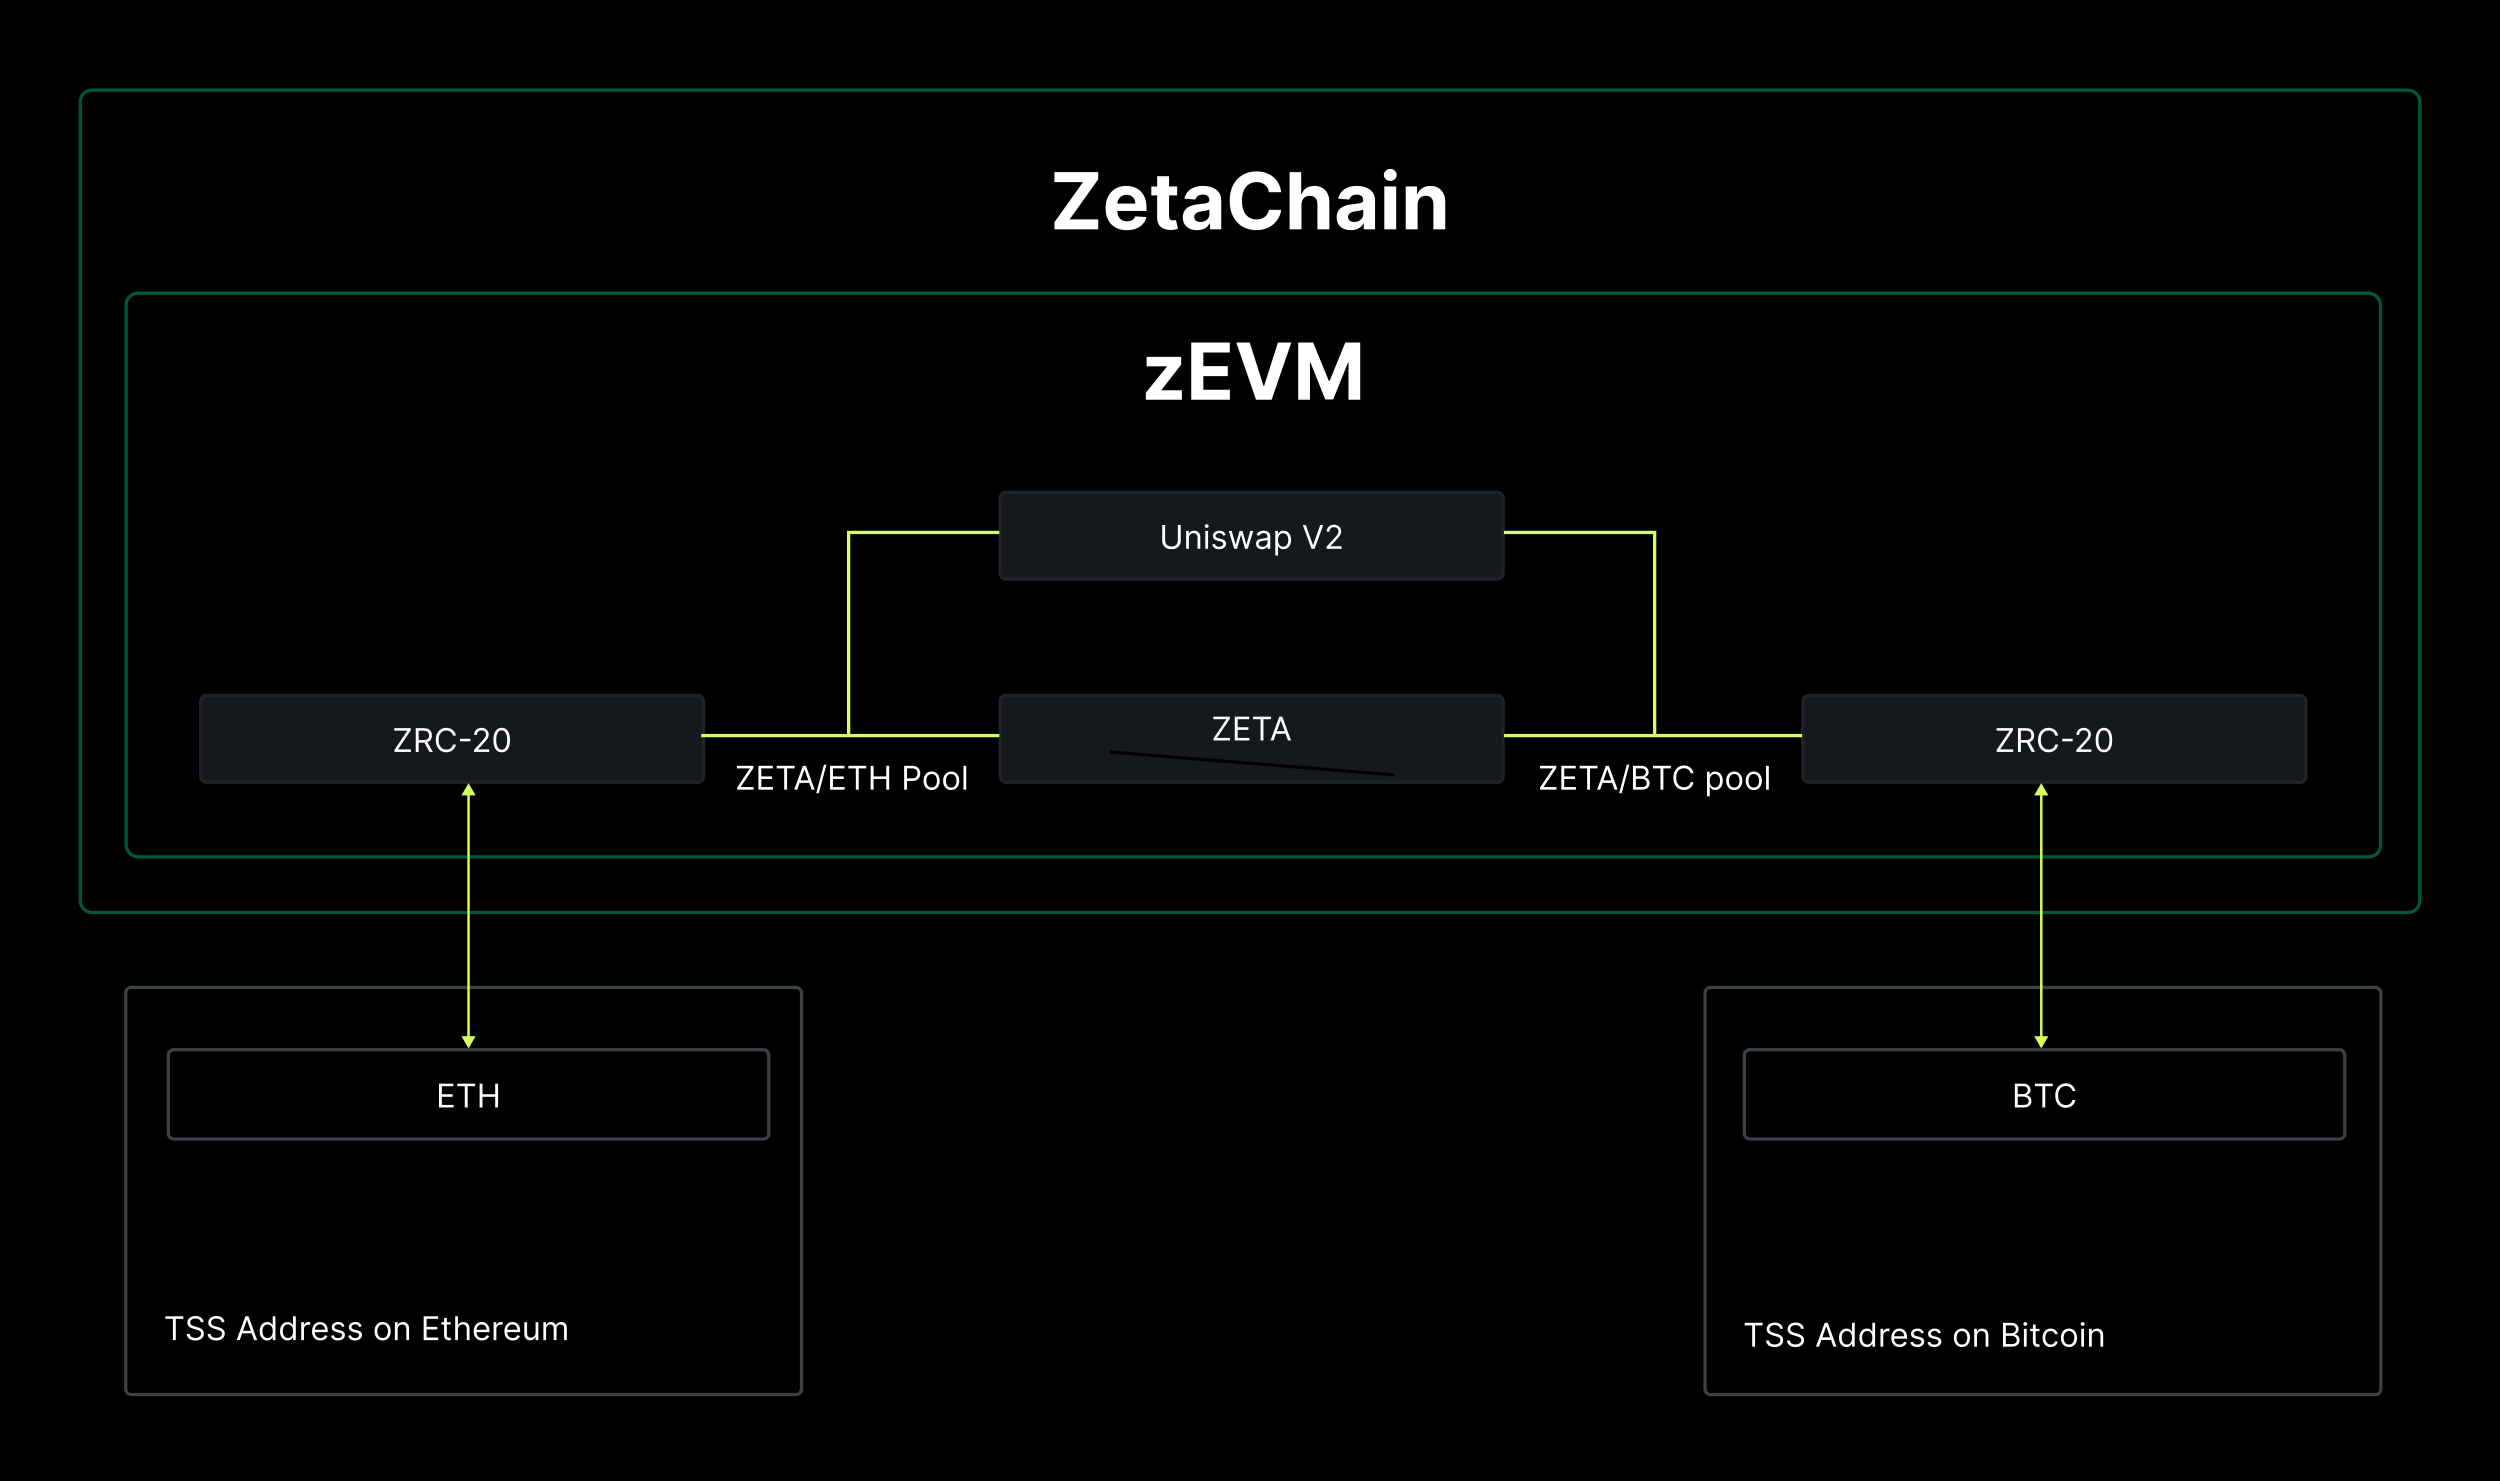
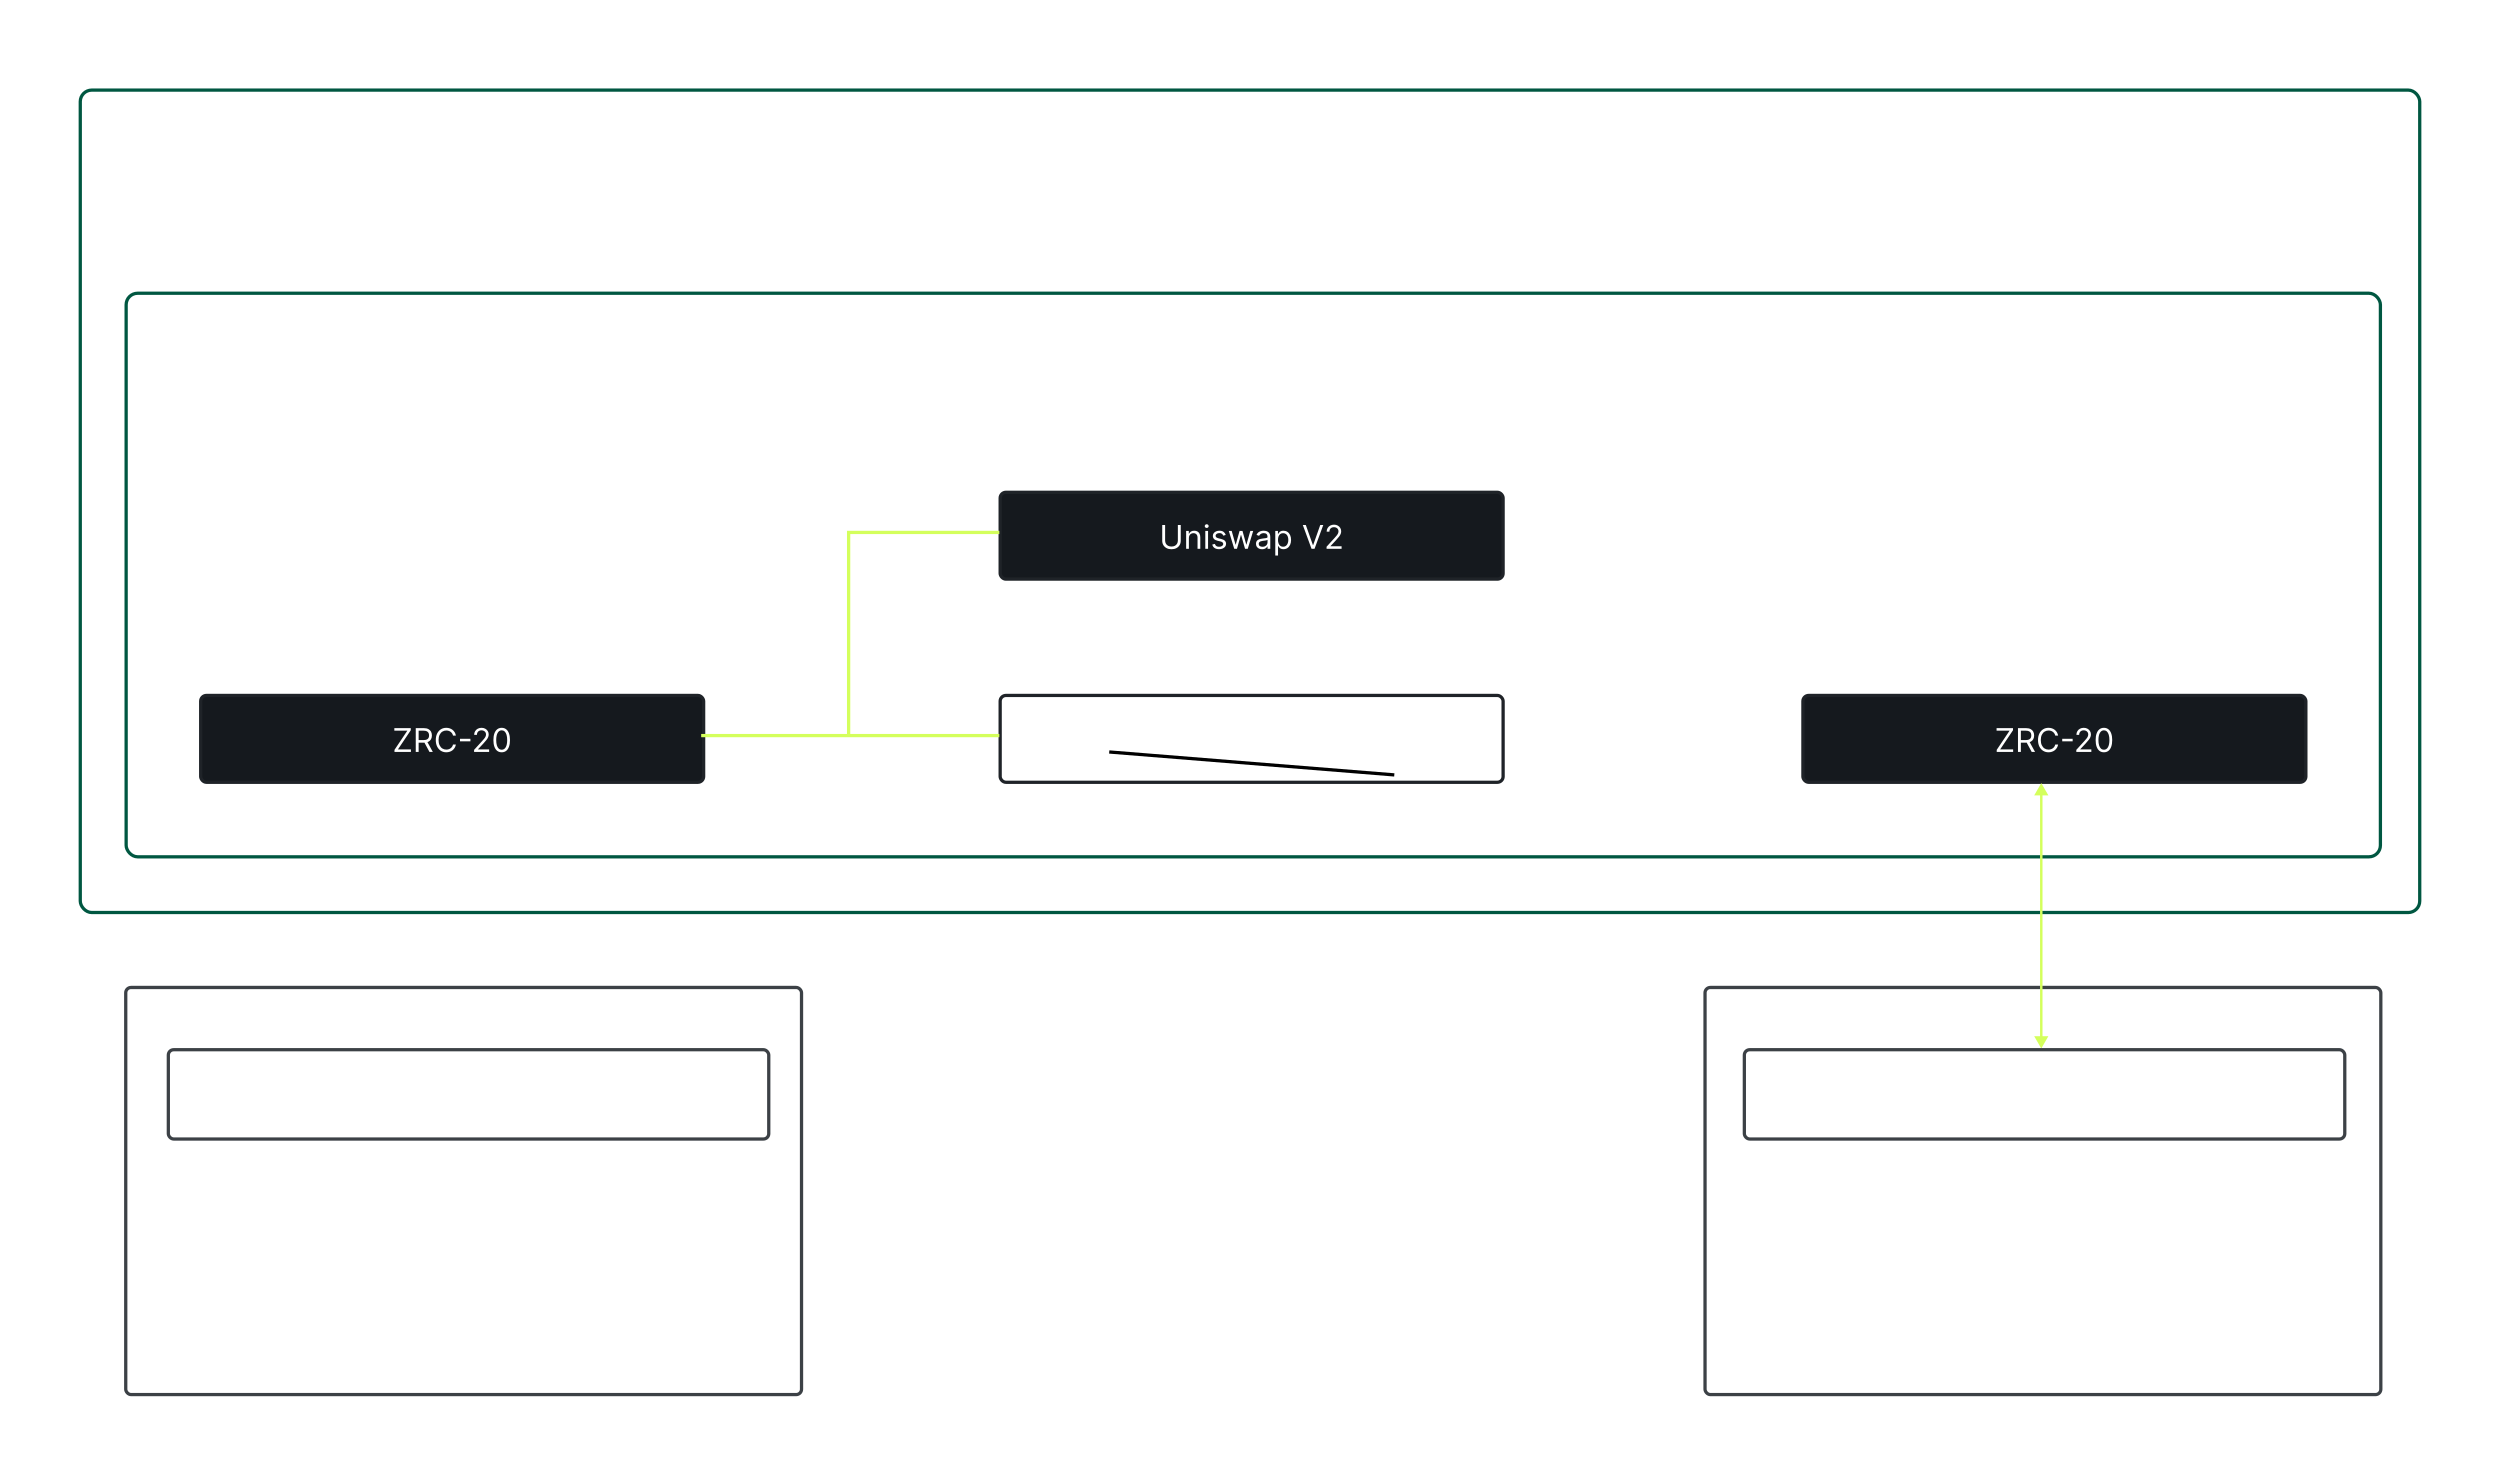
<svg xmlns="http://www.w3.org/2000/svg" width="763" height="452" viewBox="0 0 763 452" fill="none">
-   <rect width="763" height="452" fill="black" />
  <path d="M321.822 70V67.81L330.532 55.588H321.805V52.545H335.168V54.736L326.45 66.957H335.185V70H321.822ZM343.915 70.256C342.568 70.256 341.409 69.983 340.438 69.438C339.472 68.886 338.727 68.108 338.205 67.102C337.682 66.091 337.42 64.895 337.42 63.514C337.42 62.168 337.682 60.986 338.205 59.969C338.727 58.952 339.463 58.159 340.412 57.591C341.366 57.023 342.486 56.739 343.77 56.739C344.634 56.739 345.438 56.878 346.182 57.156C346.932 57.429 347.585 57.841 348.142 58.392C348.705 58.943 349.142 59.636 349.455 60.472C349.767 61.301 349.923 62.273 349.923 63.386V64.383H338.869V62.133H346.506C346.506 61.611 346.392 61.148 346.165 60.744C345.938 60.341 345.622 60.026 345.219 59.798C344.821 59.565 344.358 59.449 343.83 59.449C343.278 59.449 342.79 59.577 342.364 59.832C341.943 60.082 341.614 60.42 341.375 60.847C341.136 61.267 341.014 61.736 341.009 62.253V64.392C341.009 65.04 341.128 65.599 341.366 66.071C341.611 66.543 341.955 66.906 342.398 67.162C342.841 67.418 343.366 67.546 343.974 67.546C344.378 67.546 344.747 67.489 345.082 67.375C345.418 67.261 345.705 67.091 345.943 66.864C346.182 66.636 346.364 66.358 346.489 66.028L349.847 66.25C349.676 67.057 349.327 67.761 348.798 68.364C348.276 68.96 347.599 69.426 346.77 69.761C345.946 70.091 344.994 70.256 343.915 70.256ZM359.256 56.909V59.636H351.372V56.909H359.256ZM353.162 53.773H356.793V65.977C356.793 66.312 356.844 66.574 356.946 66.761C357.048 66.943 357.19 67.071 357.372 67.145C357.56 67.219 357.776 67.256 358.02 67.256C358.19 67.256 358.361 67.242 358.531 67.213C358.702 67.179 358.832 67.153 358.923 67.136L359.494 69.838C359.313 69.895 359.057 69.96 358.727 70.034C358.398 70.114 357.997 70.162 357.526 70.179C356.651 70.213 355.884 70.097 355.224 69.829C354.571 69.562 354.063 69.148 353.699 68.585C353.335 68.023 353.156 67.312 353.162 66.454V53.773ZM365.354 70.247C364.518 70.247 363.774 70.102 363.121 69.812C362.467 69.517 361.95 69.082 361.57 68.508C361.195 67.929 361.007 67.207 361.007 66.344C361.007 65.617 361.141 65.006 361.408 64.511C361.675 64.017 362.038 63.619 362.499 63.318C362.959 63.017 363.482 62.79 364.067 62.636C364.658 62.483 365.277 62.375 365.925 62.312C366.686 62.233 367.3 62.159 367.766 62.091C368.232 62.017 368.57 61.909 368.78 61.767C368.99 61.625 369.095 61.415 369.095 61.136V61.085C369.095 60.545 368.925 60.128 368.584 59.832C368.249 59.537 367.771 59.389 367.152 59.389C366.499 59.389 365.979 59.534 365.592 59.824C365.206 60.108 364.95 60.466 364.825 60.898L361.467 60.625C361.638 59.83 361.973 59.142 362.473 58.562C362.973 57.977 363.618 57.528 364.408 57.216C365.203 56.898 366.124 56.739 367.169 56.739C367.896 56.739 368.592 56.824 369.257 56.994C369.928 57.165 370.521 57.429 371.038 57.787C371.561 58.145 371.973 58.605 372.274 59.168C372.575 59.724 372.726 60.392 372.726 61.17V70H369.283V68.185H369.18C368.97 68.594 368.689 68.954 368.337 69.267C367.984 69.574 367.561 69.815 367.067 69.992C366.572 70.162 366.001 70.247 365.354 70.247ZM366.393 67.742C366.928 67.742 367.399 67.636 367.808 67.426C368.217 67.21 368.538 66.921 368.771 66.557C369.004 66.193 369.121 65.781 369.121 65.321V63.932C369.007 64.006 368.851 64.074 368.652 64.136C368.459 64.193 368.24 64.247 367.996 64.298C367.751 64.344 367.507 64.386 367.263 64.426C367.018 64.46 366.797 64.492 366.598 64.52C366.172 64.582 365.8 64.682 365.482 64.818C365.163 64.954 364.916 65.139 364.74 65.372C364.564 65.599 364.476 65.883 364.476 66.224C364.476 66.719 364.655 67.097 365.013 67.358C365.376 67.614 365.837 67.742 366.393 67.742ZM391.011 58.656H387.278C387.21 58.173 387.071 57.744 386.861 57.369C386.651 56.989 386.381 56.665 386.051 56.398C385.722 56.131 385.341 55.926 384.909 55.784C384.483 55.642 384.02 55.571 383.52 55.571C382.616 55.571 381.83 55.795 381.159 56.244C380.489 56.688 379.969 57.335 379.599 58.188C379.23 59.034 379.045 60.062 379.045 61.273C379.045 62.517 379.23 63.562 379.599 64.409C379.974 65.256 380.497 65.895 381.168 66.327C381.838 66.758 382.614 66.974 383.494 66.974C383.989 66.974 384.446 66.909 384.866 66.778C385.293 66.648 385.67 66.457 386 66.207C386.33 65.952 386.602 65.642 386.818 65.278C387.04 64.915 387.193 64.5 387.278 64.034L391.011 64.051C390.915 64.852 390.673 65.625 390.287 66.369C389.906 67.108 389.392 67.77 388.744 68.355C388.102 68.935 387.335 69.395 386.443 69.736C385.557 70.071 384.554 70.239 383.435 70.239C381.878 70.239 380.486 69.886 379.259 69.182C378.037 68.477 377.071 67.457 376.361 66.122C375.656 64.787 375.304 63.17 375.304 61.273C375.304 59.369 375.662 57.75 376.378 56.415C377.094 55.08 378.065 54.062 379.293 53.364C380.52 52.659 381.901 52.307 383.435 52.307C384.446 52.307 385.384 52.449 386.247 52.733C387.116 53.017 387.886 53.432 388.557 53.977C389.227 54.517 389.773 55.179 390.193 55.963C390.619 56.747 390.892 57.645 391.011 58.656ZM397.22 62.432V70H393.589V52.545H397.118V59.219H397.271C397.567 58.446 398.044 57.841 398.703 57.403C399.362 56.96 400.189 56.739 401.183 56.739C402.092 56.739 402.885 56.938 403.561 57.335C404.243 57.727 404.771 58.293 405.146 59.031C405.527 59.764 405.714 60.642 405.709 61.665V70H402.078V62.312C402.084 61.506 401.879 60.878 401.464 60.429C401.055 59.98 400.482 59.756 399.743 59.756C399.249 59.756 398.811 59.861 398.43 60.071C398.055 60.281 397.76 60.588 397.544 60.992C397.334 61.389 397.226 61.869 397.22 62.432ZM412.299 70.247C411.464 70.247 410.719 70.102 410.066 69.812C409.413 69.517 408.896 69.082 408.515 68.508C408.14 67.929 407.952 67.207 407.952 66.344C407.952 65.617 408.086 65.006 408.353 64.511C408.62 64.017 408.984 63.619 409.444 63.318C409.904 63.017 410.427 62.79 411.012 62.636C411.603 62.483 412.222 62.375 412.87 62.312C413.631 62.233 414.245 62.159 414.711 62.091C415.177 62.017 415.515 61.909 415.725 61.767C415.935 61.625 416.04 61.415 416.04 61.136V61.085C416.04 60.545 415.87 60.128 415.529 59.832C415.194 59.537 414.717 59.389 414.097 59.389C413.444 59.389 412.924 59.534 412.538 59.824C412.151 60.108 411.896 60.466 411.771 60.898L408.413 60.625C408.583 59.83 408.918 59.142 409.418 58.562C409.918 57.977 410.563 57.528 411.353 57.216C412.148 56.898 413.069 56.739 414.114 56.739C414.842 56.739 415.538 56.824 416.202 56.994C416.873 57.165 417.467 57.429 417.984 57.787C418.506 58.145 418.918 58.605 419.219 59.168C419.521 59.724 419.671 60.392 419.671 61.17V70H416.228V68.185H416.126C415.915 68.594 415.634 68.954 415.282 69.267C414.93 69.574 414.506 69.815 414.012 69.992C413.518 70.162 412.947 70.247 412.299 70.247ZM413.339 67.742C413.873 67.742 414.344 67.636 414.754 67.426C415.163 67.21 415.484 66.921 415.717 66.557C415.95 66.193 416.066 65.781 416.066 65.321V63.932C415.952 64.006 415.796 64.074 415.597 64.136C415.404 64.193 415.185 64.247 414.941 64.298C414.697 64.344 414.452 64.386 414.208 64.426C413.964 64.46 413.742 64.492 413.543 64.52C413.117 64.582 412.745 64.682 412.427 64.818C412.109 64.954 411.862 65.139 411.685 65.372C411.509 65.599 411.421 65.883 411.421 66.224C411.421 66.719 411.6 67.097 411.958 67.358C412.322 67.614 412.782 67.742 413.339 67.742ZM422.488 70V56.909H426.119V70H422.488ZM424.312 55.222C423.772 55.222 423.309 55.043 422.923 54.685C422.542 54.321 422.352 53.886 422.352 53.381C422.352 52.881 422.542 52.452 422.923 52.094C423.309 51.73 423.772 51.548 424.312 51.548C424.852 51.548 425.312 51.73 425.692 52.094C426.079 52.452 426.272 52.881 426.272 53.381C426.272 53.886 426.079 54.321 425.692 54.685C425.312 55.043 424.852 55.222 424.312 55.222ZM432.658 62.432V70H429.027V56.909H432.487V59.219H432.641C432.93 58.457 433.416 57.855 434.098 57.412C434.78 56.963 435.607 56.739 436.578 56.739C437.487 56.739 438.28 56.938 438.956 57.335C439.632 57.733 440.158 58.301 440.533 59.04C440.908 59.773 441.095 60.648 441.095 61.665V70H437.464V62.312C437.47 61.511 437.266 60.886 436.851 60.438C436.436 59.983 435.865 59.756 435.138 59.756C434.649 59.756 434.217 59.861 433.842 60.071C433.473 60.281 433.183 60.588 432.973 60.992C432.768 61.389 432.663 61.869 432.658 62.432Z" fill="white" />
  <path d="M349.721 122V119.835L356.13 111.901V111.807H349.942V108.909H360.502V111.27L354.485 119.009V119.102H360.723V122H349.721ZM363.568 122V104.545H375.329V107.588H367.258V111.747H374.724V114.79H367.258V118.957H375.363V122H363.568ZM381.417 104.545L385.635 117.807H385.797L390.025 104.545H394.115L388.098 122H383.343L377.317 104.545H381.417ZM396.216 104.545H400.767L405.574 116.273H405.779L410.586 104.545H415.137V122H411.557V110.639H411.412L406.895 121.915H404.458L399.941 110.597H399.796V122H396.216V104.545Z" fill="white" />
  <rect x="550.25" y="212.25" width="153.5" height="26.5" rx="1.75" fill="#15191E" />
  <path d="M609.397 229.5V228.861L613.317 223.009H609.354V222.227H614.369V222.866L610.448 228.719H614.411V229.5H609.397ZM615.888 229.5V222.227H618.346C618.914 222.227 619.38 222.324 619.745 222.518C620.11 222.71 620.379 222.974 620.555 223.31C620.73 223.647 620.817 224.029 620.817 224.457C620.817 224.886 620.73 225.266 620.555 225.597C620.379 225.929 620.111 226.189 619.749 226.379C619.386 226.566 618.924 226.659 618.36 226.659H616.371V225.864H618.332C618.72 225.864 619.032 225.807 619.269 225.693C619.508 225.58 619.681 225.419 619.788 225.21C619.897 225 619.951 224.749 619.951 224.457C619.951 224.166 619.897 223.912 619.788 223.694C619.679 223.476 619.505 223.308 619.266 223.19C619.027 223.069 618.71 223.009 618.317 223.009H616.769V229.5H615.888ZM619.312 226.233L621.102 229.5H620.079L618.317 226.233H619.312ZM628.137 224.5H627.257C627.204 224.247 627.113 224.024 626.983 223.832C626.855 223.641 626.699 223.48 626.514 223.349C626.332 223.217 626.13 223.117 625.907 223.051C625.685 222.985 625.453 222.952 625.211 222.952C624.771 222.952 624.372 223.063 624.014 223.286C623.659 223.508 623.376 223.836 623.166 224.269C622.957 224.702 622.853 225.234 622.853 225.864C622.853 226.493 622.957 227.025 623.166 227.458C623.376 227.891 623.659 228.219 624.014 228.442C624.372 228.664 624.771 228.776 625.211 228.776C625.453 228.776 625.685 228.742 625.907 228.676C626.13 228.61 626.332 228.512 626.514 228.381C626.699 228.249 626.855 228.087 626.983 227.895C627.113 227.701 627.204 227.478 627.257 227.227H628.137C628.071 227.599 627.95 227.932 627.775 228.225C627.6 228.519 627.382 228.768 627.122 228.974C626.861 229.178 626.569 229.333 626.244 229.44C625.923 229.546 625.578 229.599 625.211 229.599C624.591 229.599 624.039 229.448 623.556 229.145C623.073 228.842 622.693 228.411 622.416 227.852C622.139 227.294 622.001 226.631 622.001 225.864C622.001 225.097 622.139 224.434 622.416 223.875C622.693 223.316 623.073 222.885 623.556 222.582C624.039 222.279 624.591 222.128 625.211 222.128C625.578 222.128 625.923 222.181 626.244 222.288C626.569 222.394 626.861 222.55 627.122 222.756C627.382 222.96 627.6 223.209 627.775 223.502C627.95 223.793 628.071 224.126 628.137 224.5ZM632.572 225.473V226.254H629.39V225.473H632.572ZM633.69 229.5V228.861L636.091 226.233C636.373 225.925 636.605 225.658 636.787 225.43C636.969 225.201 637.104 224.985 637.192 224.784C637.282 224.58 637.327 224.367 637.327 224.145C637.327 223.889 637.265 223.668 637.142 223.481C637.021 223.294 636.856 223.149 636.645 223.048C636.434 222.946 636.197 222.895 635.935 222.895C635.655 222.895 635.411 222.953 635.203 223.069C634.997 223.183 634.837 223.342 634.724 223.548C634.612 223.754 634.557 223.996 634.557 224.273H633.719C633.719 223.847 633.817 223.473 634.013 223.151C634.21 222.829 634.478 222.578 634.816 222.398C635.157 222.218 635.539 222.128 635.963 222.128C636.389 222.128 636.767 222.218 637.096 222.398C637.425 222.578 637.683 222.82 637.87 223.126C638.057 223.431 638.151 223.771 638.151 224.145C638.151 224.412 638.102 224.674 638.005 224.93C637.91 225.183 637.745 225.466 637.508 225.778C637.273 226.089 636.948 226.467 636.531 226.915L634.898 228.662V228.719H638.278V229.5H633.69ZM642.117 229.599C641.582 229.599 641.126 229.454 640.75 229.163C640.374 228.869 640.086 228.444 639.887 227.888C639.688 227.329 639.589 226.654 639.589 225.864C639.589 225.078 639.688 224.406 639.887 223.85C640.088 223.291 640.377 222.865 640.754 222.572C641.132 222.276 641.587 222.128 642.117 222.128C642.647 222.128 643.101 222.276 643.477 222.572C643.856 222.865 644.145 223.291 644.344 223.85C644.545 224.406 644.646 225.078 644.646 225.864C644.646 226.654 644.546 227.329 644.347 227.888C644.148 228.444 643.861 228.869 643.484 229.163C643.108 229.454 642.652 229.599 642.117 229.599ZM642.117 228.818C642.647 228.818 643.059 228.562 643.353 228.051C643.647 227.54 643.793 226.811 643.793 225.864C643.793 225.234 643.726 224.698 643.591 224.255C643.458 223.812 643.267 223.475 643.016 223.243C642.767 223.011 642.468 222.895 642.117 222.895C641.592 222.895 641.181 223.154 640.885 223.673C640.589 224.189 640.441 224.919 640.441 225.864C640.441 226.493 640.507 227.028 640.64 227.469C640.772 227.909 640.963 228.244 641.212 228.474C641.463 228.703 641.764 228.818 642.117 228.818Z" fill="white" />
  <rect x="550.25" y="212.25" width="153.5" height="26.5" rx="1.75" stroke="#1F2328" strokeWidth="0.5" />
-   <rect x="305.25" y="212.25" width="153.5" height="26.5" rx="1.75" fill="#15191E" />
  <path d="M370.364 226V225.361L374.284 219.509H370.321V218.727H375.335V219.366L371.415 225.219H375.378V226H370.364ZM376.855 226V218.727H381.244V219.509H377.736V221.966H381.017V222.747H377.736V225.219H381.301V226H376.855ZM382.434 219.509V218.727H387.889V219.509H385.602V226H384.721V219.509H382.434ZM388.697 226H387.773L390.444 218.727H391.353L394.023 226H393.1L390.927 219.878H390.87L388.697 226ZM389.037 223.159H392.759V223.94H389.037V223.159Z" fill="white" />
  <line x1="338.54" y1="229.502" x2="425.54" y2="236.502" stroke="black" />
  <rect x="305.25" y="212.25" width="153.5" height="26.5" rx="1.75" stroke="#1F2328" strokeWidth="0.5" />
  <rect x="305.25" y="150.25" width="153.5" height="26.5" rx="1.75" fill="#15191E" />
  <path d="M359.484 160.227H360.365V165.043C360.365 165.54 360.248 165.984 360.014 166.374C359.782 166.763 359.454 167.069 359.03 167.294C358.606 167.517 358.109 167.628 357.538 167.628C356.968 167.628 356.471 167.517 356.047 167.294C355.623 167.069 355.294 166.763 355.06 166.374C354.828 165.984 354.712 165.54 354.712 165.043V160.227H355.592V164.972C355.592 165.327 355.671 165.643 355.827 165.92C355.983 166.194 356.206 166.411 356.494 166.57C356.786 166.726 357.134 166.804 357.538 166.804C357.943 166.804 358.291 166.726 358.582 166.57C358.874 166.411 359.096 166.194 359.25 165.92C359.406 165.643 359.484 165.327 359.484 164.972V160.227ZM362.848 164.219V167.5H362.01V162.045H362.82V162.898H362.891C363.019 162.621 363.213 162.398 363.473 162.23C363.734 162.06 364.07 161.974 364.482 161.974C364.851 161.974 365.174 162.05 365.451 162.202C365.728 162.351 365.944 162.578 366.098 162.884C366.251 163.187 366.328 163.57 366.328 164.034V167.5H365.49V164.091C365.49 163.662 365.379 163.329 365.157 163.089C364.934 162.848 364.629 162.727 364.24 162.727C363.973 162.727 363.734 162.785 363.523 162.901C363.315 163.017 363.15 163.187 363.029 163.409C362.909 163.632 362.848 163.902 362.848 164.219ZM367.86 167.5V162.045H368.698V167.5H367.86ZM368.286 161.136C368.123 161.136 367.982 161.081 367.863 160.969C367.747 160.858 367.689 160.724 367.689 160.568C367.689 160.412 367.747 160.278 367.863 160.167C367.982 160.056 368.123 160 368.286 160C368.449 160 368.589 160.056 368.705 160.167C368.823 160.278 368.883 160.412 368.883 160.568C368.883 160.724 368.823 160.858 368.705 160.969C368.589 161.081 368.449 161.136 368.286 161.136ZM374.097 163.267L373.344 163.48C373.296 163.355 373.226 163.233 373.134 163.114C373.044 162.994 372.921 162.894 372.765 162.816C372.609 162.738 372.409 162.699 372.165 162.699C371.831 162.699 371.553 162.776 371.33 162.93C371.11 163.081 371 163.274 371 163.509C371 163.717 371.076 163.881 371.227 164.002C371.379 164.123 371.615 164.223 371.937 164.304L372.747 164.503C373.235 164.621 373.598 164.802 373.837 165.046C374.076 165.288 374.196 165.599 374.196 165.98C374.196 166.293 374.106 166.572 373.926 166.818C373.748 167.064 373.5 167.259 373.18 167.401C372.861 167.543 372.489 167.614 372.065 167.614C371.509 167.614 371.048 167.493 370.684 167.251C370.319 167.01 370.088 166.657 369.991 166.193L370.787 165.994C370.863 166.288 371.006 166.508 371.217 166.655C371.43 166.802 371.708 166.875 372.051 166.875C372.442 166.875 372.752 166.792 372.981 166.626C373.213 166.458 373.329 166.257 373.329 166.023C373.329 165.833 373.263 165.675 373.131 165.547C372.998 165.417 372.794 165.32 372.52 165.256L371.611 165.043C371.111 164.924 370.744 164.741 370.51 164.492C370.278 164.241 370.162 163.928 370.162 163.551C370.162 163.243 370.248 162.971 370.421 162.734C370.596 162.498 370.834 162.312 371.135 162.177C371.438 162.042 371.781 161.974 372.165 161.974C372.704 161.974 373.128 162.093 373.436 162.33C373.746 162.566 373.966 162.879 374.097 163.267ZM376.693 167.5L375.031 162.045H375.912L377.091 166.222H377.148L378.313 162.045H379.207L380.358 166.207H380.415L381.594 162.045H382.475L380.813 167.5H379.989L378.796 163.31H378.71L377.517 167.5H376.693ZM385.188 167.628C384.842 167.628 384.528 167.563 384.247 167.433C383.965 167.3 383.741 167.109 383.575 166.861C383.41 166.61 383.327 166.307 383.327 165.952C383.327 165.639 383.388 165.386 383.511 165.192C383.635 164.995 383.799 164.841 384.005 164.73C384.211 164.619 384.438 164.536 384.687 164.482C384.938 164.425 385.19 164.38 385.443 164.347C385.775 164.304 386.043 164.272 386.249 164.251C386.458 164.227 386.609 164.188 386.704 164.134C386.801 164.079 386.85 163.984 386.85 163.849V163.821C386.85 163.471 386.754 163.198 386.562 163.004C386.372 162.81 386.085 162.713 385.699 162.713C385.299 162.713 384.985 162.801 384.758 162.976C384.531 163.151 384.371 163.338 384.278 163.537L383.483 163.253C383.625 162.921 383.814 162.663 384.051 162.479C384.29 162.292 384.551 162.161 384.832 162.088C385.117 162.012 385.396 161.974 385.671 161.974C385.846 161.974 386.047 161.996 386.274 162.038C386.504 162.079 386.725 162.163 386.938 162.29C387.154 162.418 387.332 162.611 387.475 162.869C387.617 163.127 387.688 163.473 387.688 163.906V167.5H386.85V166.761H386.807C386.75 166.88 386.655 167.006 386.523 167.141C386.39 167.276 386.214 167.391 385.994 167.486C385.774 167.58 385.505 167.628 385.188 167.628ZM385.315 166.875C385.647 166.875 385.926 166.81 386.153 166.68C386.383 166.549 386.556 166.381 386.672 166.175C386.79 165.969 386.85 165.753 386.85 165.526V164.759C386.814 164.801 386.736 164.84 386.615 164.876C386.497 164.909 386.359 164.938 386.203 164.964C386.049 164.988 385.899 165.009 385.752 165.028C385.608 165.045 385.491 165.059 385.401 165.071C385.183 165.099 384.979 165.146 384.79 165.21C384.603 165.271 384.451 165.365 384.335 165.49C384.222 165.613 384.165 165.781 384.165 165.994C384.165 166.286 384.273 166.506 384.488 166.655C384.706 166.802 384.982 166.875 385.315 166.875ZM389.217 169.545V162.045H390.027V162.912H390.126C390.188 162.817 390.273 162.696 390.382 162.55C390.493 162.401 390.652 162.268 390.858 162.152C391.066 162.034 391.348 161.974 391.703 161.974C392.162 161.974 392.567 162.089 392.918 162.319C393.268 162.549 393.541 162.874 393.738 163.295C393.934 163.717 394.033 164.214 394.033 164.787C394.033 165.365 393.934 165.865 393.738 166.289C393.541 166.71 393.269 167.037 392.921 167.269C392.573 167.499 392.172 167.614 391.717 167.614C391.367 167.614 391.086 167.556 390.876 167.44C390.665 167.321 390.503 167.187 390.389 167.038C390.275 166.887 390.188 166.761 390.126 166.662H390.055V169.545H389.217ZM390.041 164.773C390.041 165.185 390.101 165.548 390.222 165.863C390.343 166.175 390.519 166.42 390.751 166.598C390.983 166.773 391.267 166.861 391.604 166.861C391.954 166.861 392.246 166.768 392.481 166.584C392.717 166.397 392.895 166.146 393.013 165.831C393.134 165.514 393.195 165.161 393.195 164.773C393.195 164.389 393.135 164.044 393.017 163.736C392.901 163.426 392.725 163.181 392.488 163.001C392.253 162.818 391.959 162.727 391.604 162.727C391.263 162.727 390.976 162.814 390.744 162.987C390.512 163.157 390.337 163.396 390.219 163.704C390.1 164.009 390.041 164.366 390.041 164.773ZM398.535 160.227L400.695 166.349H400.78L402.939 160.227H403.862L401.192 167.5H400.283L397.612 160.227H398.535ZM404.867 167.5V166.861L407.268 164.233C407.549 163.925 407.781 163.658 407.964 163.43C408.146 163.201 408.281 162.985 408.369 162.784C408.458 162.58 408.503 162.367 408.503 162.145C408.503 161.889 408.442 161.668 408.319 161.481C408.198 161.294 408.032 161.149 407.822 161.048C407.611 160.946 407.374 160.895 407.111 160.895C406.832 160.895 406.588 160.953 406.38 161.069C406.174 161.183 406.014 161.342 405.9 161.548C405.789 161.754 405.734 161.996 405.734 162.273H404.896C404.896 161.847 404.994 161.473 405.19 161.151C405.387 160.829 405.654 160.578 405.993 160.398C406.334 160.218 406.716 160.128 407.14 160.128C407.566 160.128 407.944 160.218 408.273 160.398C408.602 160.578 408.86 160.82 409.047 161.126C409.234 161.431 409.327 161.771 409.327 162.145C409.327 162.412 409.279 162.674 409.182 162.93C409.087 163.183 408.921 163.466 408.685 163.778C408.45 164.089 408.125 164.467 407.708 164.915L406.074 166.662V166.719H409.455V167.5H404.867Z" fill="white" />
  <rect x="305.25" y="150.25" width="153.5" height="26.5" rx="1.75" stroke="#1F2328" strokeWidth="0.5" />
  <rect x="61.25" y="212.25" width="153.5" height="26.5" rx="1.75" fill="#15191E" />
  <path d="M120.397 229.5V228.861L124.317 223.009H120.354V222.227H125.369V222.866L121.448 228.719H125.411V229.5H120.397ZM126.888 229.5V222.227H129.346C129.914 222.227 130.38 222.324 130.745 222.518C131.11 222.71 131.379 222.974 131.555 223.31C131.73 223.647 131.817 224.029 131.817 224.457C131.817 224.886 131.73 225.266 131.555 225.597C131.379 225.929 131.111 226.189 130.749 226.379C130.386 226.566 129.924 226.659 129.36 226.659H127.371V225.864H129.332C129.72 225.864 130.032 225.807 130.269 225.693C130.508 225.58 130.681 225.419 130.788 225.21C130.897 225 130.951 224.749 130.951 224.457C130.951 224.166 130.897 223.912 130.788 223.694C130.679 223.476 130.505 223.308 130.266 223.19C130.027 223.069 129.71 223.009 129.317 223.009H127.769V229.5H126.888ZM130.312 226.233L132.102 229.5H131.079L129.317 226.233H130.312ZM139.137 224.5H138.257C138.204 224.247 138.113 224.024 137.983 223.832C137.855 223.641 137.699 223.48 137.514 223.349C137.332 223.217 137.13 223.117 136.907 223.051C136.685 222.985 136.453 222.952 136.211 222.952C135.771 222.952 135.372 223.063 135.014 223.286C134.659 223.508 134.376 223.836 134.166 224.269C133.957 224.702 133.853 225.234 133.853 225.864C133.853 226.493 133.957 227.025 134.166 227.458C134.376 227.891 134.659 228.219 135.014 228.442C135.372 228.664 135.771 228.776 136.211 228.776C136.453 228.776 136.685 228.742 136.907 228.676C137.13 228.61 137.332 228.512 137.514 228.381C137.699 228.249 137.855 228.087 137.983 227.895C138.113 227.701 138.204 227.478 138.257 227.227H139.137C139.071 227.599 138.95 227.932 138.775 228.225C138.6 228.519 138.382 228.768 138.122 228.974C137.861 229.178 137.569 229.333 137.244 229.44C136.923 229.546 136.578 229.599 136.211 229.599C135.591 229.599 135.039 229.448 134.556 229.145C134.073 228.842 133.693 228.411 133.416 227.852C133.139 227.294 133.001 226.631 133.001 225.864C133.001 225.097 133.139 224.434 133.416 223.875C133.693 223.316 134.073 222.885 134.556 222.582C135.039 222.279 135.591 222.128 136.211 222.128C136.578 222.128 136.923 222.181 137.244 222.288C137.569 222.394 137.861 222.55 138.122 222.756C138.382 222.96 138.6 223.209 138.775 223.502C138.95 223.793 139.071 224.126 139.137 224.5ZM143.572 225.473V226.254H140.39V225.473H143.572ZM144.69 229.5V228.861L147.091 226.233C147.373 225.925 147.605 225.658 147.787 225.43C147.969 225.201 148.104 224.985 148.192 224.784C148.282 224.58 148.327 224.367 148.327 224.145C148.327 223.889 148.265 223.668 148.142 223.481C148.021 223.294 147.856 223.149 147.645 223.048C147.434 222.946 147.197 222.895 146.935 222.895C146.655 222.895 146.411 222.953 146.203 223.069C145.997 223.183 145.837 223.342 145.724 223.548C145.612 223.754 145.557 223.996 145.557 224.273H144.719C144.719 223.847 144.817 223.473 145.013 223.151C145.21 222.829 145.478 222.578 145.816 222.398C146.157 222.218 146.539 222.128 146.963 222.128C147.389 222.128 147.767 222.218 148.096 222.398C148.425 222.578 148.683 222.82 148.87 223.126C149.057 223.431 149.151 223.771 149.151 224.145C149.151 224.412 149.102 224.674 149.005 224.93C148.91 225.183 148.745 225.466 148.508 225.778C148.273 226.089 147.948 226.467 147.531 226.915L145.898 228.662V228.719H149.278V229.5H144.69ZM153.117 229.599C152.582 229.599 152.126 229.454 151.75 229.163C151.374 228.869 151.086 228.444 150.887 227.888C150.688 227.329 150.589 226.654 150.589 225.864C150.589 225.078 150.688 224.406 150.887 223.85C151.088 223.291 151.377 222.865 151.754 222.572C152.132 222.276 152.587 222.128 153.117 222.128C153.647 222.128 154.101 222.276 154.477 222.572C154.856 222.865 155.145 223.291 155.344 223.85C155.545 224.406 155.646 225.078 155.646 225.864C155.646 226.654 155.546 227.329 155.347 227.888C155.148 228.444 154.861 228.869 154.484 229.163C154.108 229.454 153.652 229.599 153.117 229.599ZM153.117 228.818C153.647 228.818 154.059 228.562 154.353 228.051C154.647 227.54 154.793 226.811 154.793 225.864C154.793 225.234 154.726 224.698 154.591 224.255C154.458 223.812 154.267 223.475 154.016 223.243C153.767 223.011 153.468 222.895 153.117 222.895C152.592 222.895 152.181 223.154 151.885 223.673C151.589 224.189 151.441 224.919 151.441 225.864C151.441 226.493 151.507 227.028 151.64 227.469C151.772 227.909 151.963 228.244 152.212 228.474C152.463 228.703 152.764 228.818 153.117 228.818Z" fill="white" />
  <rect x="61.25" y="212.25" width="153.5" height="26.5" rx="1.75" stroke="#1F2328" strokeWidth="0.5" />
-   <path d="M459 224.5L505 224.5M550 224.5L505 224.5M459 162.5L505 162.5L505 224.5" stroke="#D4FF5C" />
  <path d="M305 224.5L259 224.5M214 224.5L259 224.5M305 162.5L259 162.5L259 224.5" stroke="#D4FF5C" />
  <path d="M470.029 241V240.361L473.949 234.509H469.986V233.727H475V234.366L471.08 240.219H475.043V241H470.029ZM476.52 241V233.727H480.91V234.509H477.401V236.966H480.682V237.747H477.401V240.219H480.966V241H476.52ZM482.099 234.509V233.727H487.554V234.509H485.267V241H484.386V234.509H482.099ZM488.362 241H487.438L490.109 233.727H491.018L493.688 241H492.765L490.592 234.878H490.535L488.362 241ZM488.703 238.159H492.424V238.94H488.703V238.159ZM497.278 233.386L494.935 242.094H494.168L496.511 233.386H497.278ZM498.386 241V233.727H500.928C501.435 233.727 501.853 233.815 502.182 233.99C502.511 234.163 502.756 234.396 502.917 234.69C503.078 234.981 503.158 235.304 503.158 235.659C503.158 235.972 503.103 236.23 502.991 236.433C502.882 236.637 502.738 236.798 502.558 236.916C502.381 237.035 502.188 237.122 501.979 237.179V237.25C502.202 237.264 502.426 237.342 502.65 237.484C502.875 237.626 503.064 237.83 503.215 238.095C503.367 238.36 503.442 238.685 503.442 239.068C503.442 239.433 503.36 239.761 503.194 240.052C503.028 240.343 502.766 240.574 502.409 240.744C502.052 240.915 501.586 241 501.013 241H498.386ZM499.266 240.219H501.013C501.589 240.219 501.997 240.107 502.239 239.885C502.482 239.66 502.604 239.388 502.604 239.068C502.604 238.822 502.542 238.595 502.416 238.386C502.291 238.176 502.112 238.008 501.88 237.882C501.648 237.754 501.373 237.69 501.056 237.69H499.266V240.219ZM499.266 236.923H500.9C501.165 236.923 501.404 236.871 501.617 236.767C501.833 236.663 502.003 236.516 502.128 236.327C502.256 236.137 502.32 235.915 502.32 235.659C502.32 235.339 502.209 235.068 501.986 234.846C501.764 234.621 501.411 234.509 500.928 234.509H499.266V236.923ZM504.492 234.509V233.727H509.946V234.509H507.659V241H506.779V234.509H504.492ZM516.855 236H515.974C515.922 235.747 515.831 235.524 515.701 235.332C515.573 235.141 515.417 234.98 515.232 234.849C515.05 234.717 514.847 234.617 514.625 234.551C514.402 234.485 514.17 234.452 513.929 234.452C513.489 234.452 513.09 234.563 512.732 234.786C512.377 235.008 512.094 235.336 511.883 235.769C511.675 236.202 511.571 236.734 511.571 237.364C511.571 237.993 511.675 238.525 511.883 238.958C512.094 239.391 512.377 239.719 512.732 239.942C513.09 240.164 513.489 240.276 513.929 240.276C514.17 240.276 514.402 240.242 514.625 240.176C514.847 240.11 515.05 240.012 515.232 239.881C515.417 239.749 515.573 239.587 515.701 239.395C515.831 239.201 515.922 238.978 515.974 238.727H516.855C516.789 239.099 516.668 239.432 516.493 239.725C516.318 240.019 516.1 240.268 515.839 240.474C515.579 240.678 515.287 240.833 514.962 240.94C514.64 241.046 514.296 241.099 513.929 241.099C513.309 241.099 512.757 240.948 512.274 240.645C511.791 240.342 511.411 239.911 511.134 239.352C510.857 238.794 510.719 238.131 510.719 237.364C510.719 236.597 510.857 235.934 511.134 235.375C511.411 234.816 511.791 234.385 512.274 234.082C512.757 233.779 513.309 233.628 513.929 233.628C514.296 233.628 514.64 233.681 514.962 233.788C515.287 233.894 515.579 234.05 515.839 234.256C516.1 234.46 516.318 234.709 516.493 235.002C516.668 235.293 516.789 235.626 516.855 236ZM520.977 243.045V235.545H521.787V236.412H521.886C521.948 236.317 522.033 236.196 522.142 236.05C522.253 235.901 522.412 235.768 522.618 235.652C522.826 235.534 523.108 235.474 523.463 235.474C523.922 235.474 524.327 235.589 524.677 235.819C525.028 236.049 525.301 236.374 525.498 236.795C525.694 237.217 525.792 237.714 525.792 238.287C525.792 238.865 525.694 239.365 525.498 239.789C525.301 240.21 525.029 240.537 524.681 240.769C524.333 240.999 523.932 241.114 523.477 241.114C523.127 241.114 522.846 241.056 522.635 240.94C522.425 240.821 522.263 240.687 522.149 240.538C522.035 240.387 521.948 240.261 521.886 240.162H521.815V243.045H520.977ZM521.801 238.273C521.801 238.685 521.861 239.048 521.982 239.363C522.103 239.675 522.279 239.92 522.511 240.098C522.743 240.273 523.027 240.361 523.363 240.361C523.714 240.361 524.006 240.268 524.241 240.084C524.477 239.897 524.655 239.646 524.773 239.331C524.894 239.014 524.954 238.661 524.954 238.273C524.954 237.889 524.895 237.544 524.777 237.236C524.661 236.926 524.484 236.681 524.248 236.501C524.013 236.318 523.718 236.227 523.363 236.227C523.022 236.227 522.736 236.314 522.504 236.487C522.272 236.657 522.097 236.896 521.978 237.204C521.86 237.509 521.801 237.866 521.801 238.273ZM529.287 241.114C528.794 241.114 528.362 240.996 527.991 240.762C527.621 240.528 527.332 240.2 527.124 239.778C526.918 239.357 526.815 238.865 526.815 238.301C526.815 237.733 526.918 237.237 527.124 236.813C527.332 236.389 527.621 236.06 527.991 235.826C528.362 235.592 528.794 235.474 529.287 235.474C529.779 235.474 530.21 235.592 530.579 235.826C530.951 236.06 531.24 236.389 531.446 236.813C531.654 237.237 531.758 237.733 531.758 238.301C531.758 238.865 531.654 239.357 531.446 239.778C531.24 240.2 530.951 240.528 530.579 240.762C530.21 240.996 529.779 241.114 529.287 241.114ZM529.287 240.361C529.661 240.361 529.968 240.265 530.21 240.073C530.451 239.881 530.63 239.629 530.746 239.317C530.862 239.004 530.92 238.666 530.92 238.301C530.92 237.937 530.862 237.597 530.746 237.282C530.63 236.967 530.451 236.713 530.21 236.518C529.968 236.324 529.661 236.227 529.287 236.227C528.913 236.227 528.605 236.324 528.363 236.518C528.122 236.713 527.943 236.967 527.827 237.282C527.711 237.597 527.653 237.937 527.653 238.301C527.653 238.666 527.711 239.004 527.827 239.317C527.943 239.629 528.122 239.881 528.363 240.073C528.605 240.265 528.913 240.361 529.287 240.361ZM535.253 241.114C534.761 241.114 534.329 240.996 533.957 240.762C533.588 240.528 533.299 240.2 533.091 239.778C532.885 239.357 532.782 238.865 532.782 238.301C532.782 237.733 532.885 237.237 533.091 236.813C533.299 236.389 533.588 236.06 533.957 235.826C534.329 235.592 534.761 235.474 535.253 235.474C535.746 235.474 536.177 235.592 536.546 235.826C536.918 236.06 537.207 236.389 537.413 236.813C537.621 237.237 537.725 237.733 537.725 238.301C537.725 238.865 537.621 239.357 537.413 239.778C537.207 240.2 536.918 240.528 536.546 240.762C536.177 240.996 535.746 241.114 535.253 241.114ZM535.253 240.361C535.628 240.361 535.935 240.265 536.177 240.073C536.418 239.881 536.597 239.629 536.713 239.317C536.829 239.004 536.887 238.666 536.887 238.301C536.887 237.937 536.829 237.597 536.713 237.282C536.597 236.967 536.418 236.713 536.177 236.518C535.935 236.324 535.628 236.227 535.253 236.227C534.879 236.227 534.572 236.324 534.33 236.518C534.089 236.713 533.91 236.967 533.794 237.282C533.678 237.597 533.62 237.937 533.62 238.301C533.62 238.666 533.678 239.004 533.794 239.317C533.91 239.629 534.089 239.881 534.33 240.073C534.572 240.265 534.879 240.361 535.253 240.361ZM539.842 233.727V241H539.004V233.727H539.842Z" fill="white" />
  <path d="M224.98 241V240.361L228.9 234.509H224.937V233.727H229.952V234.366L226.031 240.219H229.994V241H224.98ZM231.472 241V233.727H235.861V234.509H232.352V236.966H235.633V237.747H232.352V240.219H235.918V241H231.472ZM237.05 234.509V233.727H242.505V234.509H240.218V241H239.337V234.509H237.05ZM243.313 241H242.389L245.06 233.727H245.969L248.639 241H247.716L245.543 234.878H245.486L243.313 241ZM243.654 238.159H247.375V238.94H243.654V238.159ZM252.23 233.386L249.886 242.094H249.119L251.463 233.386H252.23ZM253.337 241V233.727H257.726V234.509H254.217V236.966H257.499V237.747H254.217V240.219H257.783V241H253.337ZM258.916 234.509V233.727H264.37V234.509H262.083V241H261.203V234.509H258.916ZM265.729 241V233.727H266.61V236.966H270.488V233.727H271.369V241H270.488V237.747H266.61V241H265.729ZM275.944 241V233.727H278.402C278.972 233.727 279.438 233.83 279.801 234.036C280.165 234.24 280.435 234.516 280.61 234.864C280.786 235.212 280.873 235.6 280.873 236.028C280.873 236.457 280.786 236.846 280.61 237.197C280.438 237.547 280.17 237.826 279.808 238.035C279.446 238.241 278.982 238.344 278.416 238.344H276.654V237.562H278.387C278.778 237.562 279.092 237.495 279.328 237.36C279.565 237.225 279.737 237.043 279.843 236.813C279.952 236.581 280.007 236.32 280.007 236.028C280.007 235.737 279.952 235.477 279.843 235.247C279.737 235.018 279.564 234.838 279.325 234.707C279.086 234.575 278.768 234.509 278.373 234.509H276.825V241H275.944ZM284.335 241.114C283.843 241.114 283.411 240.996 283.039 240.762C282.67 240.528 282.381 240.2 282.173 239.778C281.967 239.357 281.864 238.865 281.864 238.301C281.864 237.733 281.967 237.237 282.173 236.813C282.381 236.389 282.67 236.06 283.039 235.826C283.411 235.592 283.843 235.474 284.335 235.474C284.828 235.474 285.259 235.592 285.628 235.826C286 236.06 286.289 236.389 286.495 236.813C286.703 237.237 286.807 237.733 286.807 238.301C286.807 238.865 286.703 239.357 286.495 239.778C286.289 240.2 286 240.528 285.628 240.762C285.259 240.996 284.828 241.114 284.335 241.114ZM284.335 240.361C284.71 240.361 285.017 240.265 285.259 240.073C285.5 239.881 285.679 239.629 285.795 239.317C285.911 239.004 285.969 238.666 285.969 238.301C285.969 237.937 285.911 237.597 285.795 237.282C285.679 236.967 285.5 236.713 285.259 236.518C285.017 236.324 284.71 236.227 284.335 236.227C283.961 236.227 283.654 236.324 283.412 236.518C283.171 236.713 282.992 236.967 282.876 237.282C282.76 237.597 282.702 237.937 282.702 238.301C282.702 238.666 282.76 239.004 282.876 239.317C282.992 239.629 283.171 239.881 283.412 240.073C283.654 240.265 283.961 240.361 284.335 240.361ZM290.302 241.114C289.81 241.114 289.378 240.996 289.006 240.762C288.637 240.528 288.348 240.2 288.14 239.778C287.934 239.357 287.831 238.865 287.831 238.301C287.831 237.733 287.934 237.237 288.14 236.813C288.348 236.389 288.637 236.06 289.006 235.826C289.378 235.592 289.81 235.474 290.302 235.474C290.795 235.474 291.226 235.592 291.595 235.826C291.967 236.06 292.255 236.389 292.461 236.813C292.67 237.237 292.774 237.733 292.774 238.301C292.774 238.865 292.67 239.357 292.461 239.778C292.255 240.2 291.967 240.528 291.595 240.762C291.226 240.996 290.795 241.114 290.302 241.114ZM290.302 240.361C290.676 240.361 290.984 240.265 291.226 240.073C291.467 239.881 291.646 239.629 291.762 239.317C291.878 239.004 291.936 238.666 291.936 238.301C291.936 237.937 291.878 237.597 291.762 237.282C291.646 236.967 291.467 236.713 291.226 236.518C290.984 236.324 290.676 236.227 290.302 236.227C289.928 236.227 289.62 236.324 289.379 236.518C289.138 236.713 288.959 236.967 288.843 237.282C288.727 237.597 288.669 237.937 288.669 238.301C288.669 238.666 288.727 239.004 288.843 239.317C288.959 239.629 289.138 239.881 289.379 240.073C289.62 240.265 289.928 240.361 290.302 240.361ZM294.891 233.727V241H294.053V233.727H294.891Z" fill="white" />
  <rect x="38.5" y="89.5" width="688" height="172" rx="3.5" stroke="#005741" />
  <rect x="24.5" y="27.5" width="714" height="251" rx="3.5" stroke="#005741" />
  <path d="M50.483 402.509V401.727H55.938V402.509H53.651V409H52.77V402.509H50.483ZM61.274 403.545C61.231 403.186 61.059 402.906 60.755 402.707C60.453 402.509 60.081 402.409 59.64 402.409C59.319 402.409 59.037 402.461 58.795 402.565C58.556 402.67 58.369 402.813 58.234 402.995C58.102 403.177 58.035 403.384 58.035 403.616C58.035 403.811 58.081 403.978 58.174 404.117C58.269 404.254 58.389 404.369 58.536 404.462C58.683 404.552 58.837 404.626 58.998 404.685C59.159 404.742 59.307 404.788 59.442 404.824L60.18 405.023C60.37 405.072 60.58 405.141 60.812 405.229C61.047 405.316 61.27 405.436 61.483 405.587C61.699 405.737 61.877 405.928 62.016 406.163C62.156 406.397 62.226 406.685 62.226 407.026C62.226 407.419 62.123 407.774 61.917 408.091C61.713 408.408 61.415 408.66 61.022 408.847C60.631 409.034 60.157 409.128 59.598 409.128C59.077 409.128 58.626 409.044 58.245 408.876C57.866 408.708 57.568 408.473 57.35 408.173C57.135 407.872 57.013 407.523 56.984 407.125H57.893C57.917 407.4 58.009 407.627 58.17 407.807C58.334 407.984 58.54 408.117 58.788 408.205C59.039 408.29 59.309 408.332 59.598 408.332C59.934 408.332 60.236 408.278 60.503 408.169C60.771 408.058 60.983 407.904 61.139 407.707C61.295 407.509 61.373 407.277 61.373 407.011C61.373 406.77 61.306 406.573 61.171 406.422C61.036 406.27 60.858 406.147 60.638 406.053C60.418 405.958 60.18 405.875 59.925 405.804L59.03 405.548C58.462 405.385 58.012 405.152 57.68 404.849C57.349 404.546 57.183 404.149 57.183 403.659C57.183 403.252 57.293 402.897 57.513 402.594C57.736 402.288 58.034 402.052 58.408 401.884C58.785 401.713 59.205 401.628 59.669 401.628C60.138 401.628 60.554 401.712 60.919 401.88C61.283 402.046 61.572 402.273 61.785 402.562C62.001 402.851 62.114 403.179 62.126 403.545H61.274ZM67.651 403.545C67.608 403.186 67.436 402.906 67.132 402.707C66.829 402.509 66.458 402.409 66.017 402.409C65.695 402.409 65.414 402.461 65.172 402.565C64.933 402.67 64.746 402.813 64.611 402.995C64.479 403.177 64.412 403.384 64.412 403.616C64.412 403.811 64.459 403.978 64.551 404.117C64.645 404.254 64.766 404.369 64.913 404.462C65.06 404.552 65.214 404.626 65.375 404.685C65.536 404.742 65.684 404.788 65.819 404.824L66.557 405.023C66.747 405.072 66.957 405.141 67.189 405.229C67.424 405.316 67.647 405.436 67.86 405.587C68.076 405.737 68.253 405.928 68.393 406.163C68.533 406.397 68.603 406.685 68.603 407.026C68.603 407.419 68.5 407.774 68.294 408.091C68.09 408.408 67.792 408.66 67.399 408.847C67.008 409.034 66.534 409.128 65.975 409.128C65.454 409.128 65.003 409.044 64.622 408.876C64.243 408.708 63.945 408.473 63.727 408.173C63.511 407.872 63.39 407.523 63.361 407.125H64.27C64.294 407.4 64.386 407.627 64.547 407.807C64.711 407.984 64.916 408.117 65.165 408.205C65.416 408.29 65.686 408.332 65.975 408.332C66.311 408.332 66.613 408.278 66.88 408.169C67.148 408.058 67.36 407.904 67.516 407.707C67.672 407.509 67.75 407.277 67.75 407.011C67.75 406.77 67.683 406.573 67.548 406.422C67.413 406.27 67.235 406.147 67.015 406.053C66.795 405.958 66.557 405.875 66.302 405.804L65.407 405.548C64.838 405.385 64.389 405.152 64.057 404.849C63.726 404.546 63.56 404.149 63.56 403.659C63.56 403.252 63.67 402.897 63.89 402.594C64.113 402.288 64.411 402.052 64.785 401.884C65.162 401.713 65.582 401.628 66.046 401.628C66.515 401.628 66.931 401.712 67.296 401.88C67.66 402.046 67.949 402.273 68.162 402.562C68.378 402.851 68.491 403.179 68.503 403.545H67.651ZM73.161 409H72.238L74.909 401.727H75.818L78.488 409H77.565L75.391 402.878H75.335L73.161 409ZM73.502 406.159H77.224V406.94H73.502V406.159ZM81.567 409.114C81.112 409.114 80.711 408.999 80.363 408.769C80.015 408.537 79.743 408.21 79.546 407.789C79.35 407.365 79.252 406.865 79.252 406.287C79.252 405.714 79.35 405.217 79.546 404.795C79.743 404.374 80.016 404.049 80.367 403.819C80.717 403.589 81.122 403.474 81.581 403.474C81.936 403.474 82.217 403.534 82.423 403.652C82.631 403.768 82.79 403.901 82.899 404.05C83.01 404.196 83.096 404.317 83.158 404.412H83.229V401.727H84.067V409H83.257V408.162H83.158C83.096 408.261 83.009 408.387 82.895 408.538C82.781 408.687 82.619 408.821 82.409 408.94C82.198 409.056 81.917 409.114 81.567 409.114ZM81.681 408.361C82.017 408.361 82.301 408.273 82.533 408.098C82.765 407.92 82.941 407.675 83.062 407.363C83.183 407.048 83.243 406.685 83.243 406.273C83.243 405.866 83.184 405.509 83.066 405.204C82.947 404.896 82.772 404.657 82.54 404.487C82.308 404.314 82.022 404.227 81.681 404.227C81.326 404.227 81.029 404.318 80.793 404.501C80.558 404.681 80.382 404.926 80.264 405.236C80.148 405.544 80.09 405.889 80.09 406.273C80.09 406.661 80.149 407.014 80.267 407.331C80.388 407.646 80.566 407.897 80.8 408.084C81.037 408.268 81.33 408.361 81.681 408.361ZM87.778 409.114C87.323 409.114 86.922 408.999 86.574 408.769C86.226 408.537 85.954 408.21 85.757 407.789C85.561 407.365 85.463 406.865 85.463 406.287C85.463 405.714 85.561 405.217 85.757 404.795C85.954 404.374 86.227 404.049 86.578 403.819C86.928 403.589 87.333 403.474 87.792 403.474C88.147 403.474 88.428 403.534 88.634 403.652C88.842 403.768 89.001 403.901 89.11 404.05C89.221 404.196 89.307 404.317 89.369 404.412H89.44V401.727H90.278V409H89.468V408.162H89.369C89.307 408.261 89.22 408.387 89.106 408.538C88.992 408.687 88.83 408.821 88.62 408.94C88.409 409.056 88.128 409.114 87.778 409.114ZM87.891 408.361C88.228 408.361 88.512 408.273 88.744 408.098C88.976 407.92 89.152 407.675 89.273 407.363C89.394 407.048 89.454 406.685 89.454 406.273C89.454 405.866 89.395 405.509 89.276 405.204C89.158 404.896 88.983 404.657 88.751 404.487C88.519 404.314 88.232 404.227 87.891 404.227C87.536 404.227 87.24 404.318 87.004 404.501C86.769 404.681 86.593 404.926 86.475 405.236C86.359 405.544 86.301 405.889 86.301 406.273C86.301 406.661 86.36 407.014 86.478 407.331C86.599 407.646 86.776 407.897 87.011 408.084C87.248 408.268 87.541 408.361 87.891 408.361ZM91.929 409V403.545H92.739V404.369H92.796C92.895 404.099 93.075 403.88 93.335 403.712C93.596 403.544 93.889 403.46 94.216 403.46C94.278 403.46 94.355 403.461 94.447 403.464C94.539 403.466 94.609 403.47 94.656 403.474V404.327C94.628 404.32 94.563 404.309 94.461 404.295C94.362 404.278 94.256 404.27 94.145 404.27C93.88 404.27 93.643 404.326 93.435 404.437C93.229 404.546 93.066 404.697 92.945 404.891C92.826 405.083 92.767 405.302 92.767 405.548V409H91.929ZM97.771 409.114C97.245 409.114 96.792 408.998 96.411 408.766C96.032 408.531 95.74 408.205 95.534 407.786C95.33 407.364 95.228 406.874 95.228 406.315C95.228 405.757 95.33 405.264 95.534 404.838C95.74 404.41 96.026 404.076 96.393 403.837C96.762 403.595 97.193 403.474 97.686 403.474C97.97 403.474 98.25 403.522 98.527 403.616C98.804 403.711 99.056 403.865 99.284 404.078C99.511 404.289 99.692 404.568 99.827 404.916C99.962 405.264 100.029 405.693 100.029 406.202V406.557H95.825V405.832H99.177C99.177 405.525 99.115 405.25 98.992 405.009C98.872 404.767 98.699 404.576 98.474 404.437C98.251 404.297 97.989 404.227 97.686 404.227C97.352 404.227 97.063 404.31 96.819 404.476C96.578 404.639 96.392 404.852 96.261 405.115C96.131 405.378 96.066 405.66 96.066 405.96V406.443C96.066 406.855 96.137 407.204 96.279 407.491C96.424 407.775 96.624 407.991 96.879 408.141C97.135 408.287 97.432 408.361 97.771 408.361C97.991 408.361 98.19 408.33 98.367 408.268C98.547 408.205 98.702 408.11 98.833 407.984C98.963 407.857 99.063 407.698 99.134 407.509L99.944 407.736C99.859 408.01 99.716 408.252 99.514 408.46C99.313 408.666 99.065 408.827 98.769 408.943C98.473 409.057 98.14 409.114 97.771 409.114ZM105.168 404.767L104.415 404.98C104.368 404.855 104.298 404.733 104.205 404.614C104.115 404.494 103.992 404.394 103.836 404.316C103.68 404.238 103.48 404.199 103.236 404.199C102.902 404.199 102.624 404.276 102.401 404.43C102.181 404.581 102.071 404.774 102.071 405.009C102.071 405.217 102.147 405.381 102.298 405.502C102.45 405.623 102.687 405.723 103.009 405.804L103.818 406.003C104.306 406.121 104.669 406.302 104.909 406.546C105.148 406.788 105.267 407.099 105.267 407.48C105.267 407.793 105.177 408.072 104.997 408.318C104.82 408.564 104.571 408.759 104.252 408.901C103.932 409.043 103.56 409.114 103.137 409.114C102.58 409.114 102.12 408.993 101.755 408.751C101.391 408.51 101.16 408.157 101.063 407.693L101.858 407.494C101.934 407.788 102.077 408.008 102.288 408.155C102.501 408.302 102.779 408.375 103.122 408.375C103.513 408.375 103.823 408.292 104.053 408.126C104.285 407.958 104.401 407.757 104.401 407.523C104.401 407.333 104.334 407.175 104.202 407.047C104.069 406.917 103.866 406.82 103.591 406.756L102.682 406.543C102.182 406.424 101.816 406.241 101.581 405.992C101.349 405.741 101.233 405.428 101.233 405.051C101.233 404.743 101.32 404.471 101.492 404.234C101.668 403.998 101.905 403.812 102.206 403.677C102.509 403.542 102.852 403.474 103.236 403.474C103.776 403.474 104.2 403.593 104.507 403.83C104.817 404.066 105.038 404.379 105.168 404.767ZM110.392 404.767L109.64 404.98C109.592 404.855 109.522 404.733 109.43 404.614C109.34 404.494 109.217 404.394 109.061 404.316C108.904 404.238 108.704 404.199 108.461 404.199C108.127 404.199 107.849 404.276 107.626 404.43C107.406 404.581 107.296 404.774 107.296 405.009C107.296 405.217 107.372 405.381 107.523 405.502C107.675 405.623 107.911 405.723 108.233 405.804L109.043 406.003C109.531 406.121 109.894 406.302 110.133 406.546C110.372 406.788 110.492 407.099 110.492 407.48C110.492 407.793 110.402 408.072 110.222 408.318C110.044 408.564 109.796 408.759 109.476 408.901C109.157 409.043 108.785 409.114 108.361 409.114C107.805 409.114 107.344 408.993 106.98 408.751C106.615 408.51 106.384 408.157 106.287 407.693L107.083 407.494C107.158 407.788 107.302 408.008 107.512 408.155C107.725 408.302 108.004 408.375 108.347 408.375C108.738 408.375 109.048 408.292 109.277 408.126C109.509 407.958 109.625 407.757 109.625 407.523C109.625 407.333 109.559 407.175 109.426 407.047C109.294 406.917 109.09 406.82 108.816 406.756L107.907 406.543C107.407 406.424 107.04 406.241 106.806 405.992C106.574 405.741 106.458 405.428 106.458 405.051C106.458 404.743 106.544 404.471 106.717 404.234C106.892 403.998 107.13 403.812 107.431 403.677C107.734 403.542 108.077 403.474 108.461 403.474C109 403.474 109.424 403.593 109.732 403.83C110.042 404.066 110.262 404.379 110.392 404.767ZM116.782 409.114C116.289 409.114 115.857 408.996 115.486 408.762C115.116 408.528 114.827 408.2 114.619 407.778C114.413 407.357 114.31 406.865 114.31 406.301C114.31 405.733 114.413 405.237 114.619 404.813C114.827 404.389 115.116 404.06 115.486 403.826C115.857 403.592 116.289 403.474 116.782 403.474C117.274 403.474 117.705 403.592 118.074 403.826C118.446 404.06 118.735 404.389 118.941 404.813C119.149 405.237 119.253 405.733 119.253 406.301C119.253 406.865 119.149 407.357 118.941 407.778C118.735 408.2 118.446 408.528 118.074 408.762C117.705 408.996 117.274 409.114 116.782 409.114ZM116.782 408.361C117.156 408.361 117.464 408.265 117.705 408.073C117.947 407.881 118.125 407.629 118.241 407.317C118.357 407.004 118.415 406.666 118.415 406.301C118.415 405.937 118.357 405.597 118.241 405.282C118.125 404.967 117.947 404.713 117.705 404.518C117.464 404.324 117.156 404.227 116.782 404.227C116.408 404.227 116.1 404.324 115.858 404.518C115.617 404.713 115.438 404.967 115.322 405.282C115.206 405.597 115.148 405.937 115.148 406.301C115.148 406.666 115.206 407.004 115.322 407.317C115.438 407.629 115.617 407.881 115.858 408.073C116.1 408.265 116.408 408.361 116.782 408.361ZM121.371 405.719V409H120.533V403.545H121.342V404.398H121.413C121.541 404.121 121.735 403.898 121.996 403.73C122.256 403.56 122.592 403.474 123.004 403.474C123.374 403.474 123.697 403.55 123.974 403.702C124.251 403.851 124.466 404.078 124.62 404.384C124.774 404.687 124.851 405.07 124.851 405.534V409H124.013V405.591C124.013 405.162 123.902 404.829 123.679 404.589C123.456 404.348 123.151 404.227 122.763 404.227C122.495 404.227 122.256 404.285 122.045 404.401C121.837 404.517 121.673 404.687 121.552 404.909C121.431 405.132 121.371 405.402 121.371 405.719ZM129.308 409V401.727H133.698V402.509H130.189V404.966H133.47V405.747H130.189V408.219H133.754V409H129.308ZM137.544 403.545V404.256H134.717V403.545H137.544ZM135.541 402.239H136.379V407.438C136.379 407.674 136.413 407.852 136.482 407.97C136.553 408.086 136.643 408.164 136.752 408.205C136.863 408.242 136.98 408.261 137.103 408.261C137.195 408.261 137.271 408.257 137.33 408.247C137.39 408.235 137.437 408.226 137.472 408.219L137.643 408.972C137.586 408.993 137.507 409.014 137.405 409.036C137.303 409.059 137.174 409.071 137.018 409.071C136.781 409.071 136.549 409.02 136.322 408.918C136.097 408.817 135.91 408.661 135.761 408.453C135.614 408.245 135.541 407.982 135.541 407.665V402.239ZM139.759 405.719V409H138.921V401.727H139.759V404.398H139.83C139.958 404.116 140.15 403.892 140.406 403.727C140.664 403.558 141.007 403.474 141.436 403.474C141.807 403.474 142.133 403.549 142.412 403.698C142.691 403.845 142.908 404.071 143.062 404.376C143.218 404.679 143.296 405.065 143.296 405.534V409H142.458V405.591C142.458 405.158 142.346 404.823 142.121 404.586C141.898 404.347 141.589 404.227 141.194 404.227C140.919 404.227 140.673 404.285 140.455 404.401C140.24 404.517 140.07 404.687 139.944 404.909C139.821 405.132 139.759 405.402 139.759 405.719ZM147.116 409.114C146.591 409.114 146.138 408.998 145.756 408.766C145.378 408.531 145.085 408.205 144.879 407.786C144.676 407.364 144.574 406.874 144.574 406.315C144.574 405.757 144.676 405.264 144.879 404.838C145.085 404.41 145.372 404.076 145.739 403.837C146.108 403.595 146.539 403.474 147.031 403.474C147.315 403.474 147.596 403.522 147.873 403.616C148.15 403.711 148.402 403.865 148.629 404.078C148.857 404.289 149.038 404.568 149.173 404.916C149.308 405.264 149.375 405.693 149.375 406.202V406.557H145.17V405.832H148.523C148.523 405.525 148.461 405.25 148.338 405.009C148.217 404.767 148.045 404.576 147.82 404.437C147.597 404.297 147.334 404.227 147.031 404.227C146.697 404.227 146.409 404.31 146.165 404.476C145.923 404.639 145.737 404.852 145.607 405.115C145.477 405.378 145.412 405.66 145.412 405.96V406.443C145.412 406.855 145.483 407.204 145.625 407.491C145.769 407.775 145.969 407.991 146.225 408.141C146.481 408.287 146.778 408.361 147.116 408.361C147.337 408.361 147.536 408.33 147.713 408.268C147.893 408.205 148.048 408.11 148.178 407.984C148.308 407.857 148.409 407.698 148.48 407.509L149.29 407.736C149.205 408.01 149.061 408.252 148.86 408.46C148.659 408.666 148.41 408.827 148.114 408.943C147.818 409.057 147.486 409.114 147.116 409.114ZM150.65 409V403.545H151.46V404.369H151.516C151.616 404.099 151.796 403.88 152.056 403.712C152.317 403.544 152.61 403.46 152.937 403.46C152.998 403.46 153.075 403.461 153.168 403.464C153.26 403.466 153.33 403.47 153.377 403.474V404.327C153.349 404.32 153.284 404.309 153.182 404.295C153.082 404.278 152.977 404.27 152.866 404.27C152.601 404.27 152.364 404.326 152.156 404.437C151.95 404.546 151.786 404.697 151.665 404.891C151.547 405.083 151.488 405.302 151.488 405.548V409H150.65ZM156.491 409.114C155.966 409.114 155.513 408.998 155.131 408.766C154.753 408.531 154.46 408.205 154.254 407.786C154.051 407.364 153.949 406.874 153.949 406.315C153.949 405.757 154.051 405.264 154.254 404.838C154.46 404.41 154.747 404.076 155.114 403.837C155.483 403.595 155.914 403.474 156.406 403.474C156.69 403.474 156.971 403.522 157.248 403.616C157.525 403.711 157.777 403.865 158.004 404.078C158.232 404.289 158.413 404.568 158.548 404.916C158.683 405.264 158.75 405.693 158.75 406.202V406.557H154.545V405.832H157.898C157.898 405.525 157.836 405.25 157.713 405.009C157.592 404.767 157.42 404.576 157.195 404.437C156.972 404.297 156.709 404.227 156.406 404.227C156.072 404.227 155.784 404.31 155.54 404.476C155.298 404.639 155.112 404.852 154.982 405.115C154.852 405.378 154.787 405.66 154.787 405.96V406.443C154.787 406.855 154.858 407.204 155 407.491C155.144 407.775 155.344 407.991 155.6 408.141C155.856 408.287 156.153 408.361 156.491 408.361C156.712 408.361 156.911 408.33 157.088 408.268C157.268 408.205 157.423 408.11 157.553 407.984C157.683 407.857 157.784 407.698 157.855 407.509L158.665 407.736C158.58 408.01 158.436 408.252 158.235 408.46C158.034 408.666 157.785 408.827 157.489 408.943C157.193 409.057 156.861 409.114 156.491 409.114ZM163.462 406.77V403.545H164.3V409H163.462V408.077H163.406C163.278 408.354 163.079 408.589 162.809 408.783C162.539 408.975 162.198 409.071 161.786 409.071C161.445 409.071 161.142 408.996 160.877 408.847C160.612 408.696 160.404 408.469 160.252 408.165C160.101 407.86 160.025 407.475 160.025 407.011V403.545H160.863V406.955C160.863 407.352 160.974 407.67 161.197 407.906C161.422 408.143 161.708 408.261 162.056 408.261C162.264 408.261 162.476 408.208 162.692 408.102C162.91 407.995 163.092 407.832 163.239 407.612C163.388 407.391 163.462 407.111 163.462 406.77ZM165.835 409V403.545H166.645V404.398H166.716C166.83 404.107 167.013 403.88 167.267 403.719C167.52 403.556 167.824 403.474 168.179 403.474C168.539 403.474 168.838 403.556 169.078 403.719C169.319 403.88 169.507 404.107 169.642 404.398H169.699C169.839 404.116 170.048 403.892 170.328 403.727C170.607 403.558 170.942 403.474 171.333 403.474C171.82 403.474 172.219 403.627 172.529 403.933C172.839 404.236 172.994 404.708 172.994 405.349V409H172.156V405.349C172.156 404.947 172.046 404.659 171.826 404.487C171.606 404.314 171.347 404.227 171.048 404.227C170.665 404.227 170.368 404.343 170.157 404.575C169.946 404.805 169.841 405.096 169.841 405.449V409H168.989V405.264C168.989 404.954 168.888 404.704 168.687 404.515C168.486 404.323 168.227 404.227 167.909 404.227C167.691 404.227 167.488 404.285 167.298 404.401C167.111 404.517 166.96 404.678 166.844 404.884C166.73 405.088 166.673 405.323 166.673 405.591V409H165.835Z" fill="white" />
  <rect x="38.375" y="301.375" width="206.25" height="124.25" rx="1.625" stroke="#3C4146" strokeWidth="0.75" />
  <path d="M532.483 404.509V403.727H537.938V404.509H535.651V411H534.77V404.509H532.483ZM543.274 405.545C543.231 405.186 543.059 404.906 542.756 404.707C542.452 404.509 542.081 404.409 541.64 404.409C541.318 404.409 541.037 404.461 540.795 404.565C540.556 404.67 540.369 404.813 540.234 404.995C540.102 405.177 540.035 405.384 540.035 405.616C540.035 405.811 540.081 405.978 540.174 406.117C540.269 406.254 540.389 406.369 540.536 406.462C540.683 406.552 540.837 406.626 540.998 406.685C541.159 406.742 541.307 406.788 541.442 406.824L542.18 407.023C542.37 407.072 542.58 407.141 542.812 407.229C543.047 407.316 543.27 407.436 543.483 407.587C543.699 407.737 543.876 407.928 544.016 408.163C544.156 408.397 544.226 408.685 544.226 409.026C544.226 409.419 544.123 409.774 543.917 410.091C543.713 410.408 543.415 410.66 543.022 410.847C542.631 411.034 542.157 411.128 541.598 411.128C541.077 411.128 540.626 411.044 540.245 410.876C539.866 410.708 539.568 410.473 539.35 410.173C539.135 409.872 539.013 409.523 538.984 409.125H539.893C539.917 409.4 540.009 409.627 540.17 409.807C540.334 409.984 540.54 410.117 540.788 410.205C541.039 410.29 541.309 410.332 541.598 410.332C541.934 410.332 542.236 410.278 542.503 410.169C542.771 410.058 542.983 409.904 543.139 409.707C543.295 409.509 543.373 409.277 543.373 409.011C543.373 408.77 543.306 408.573 543.171 408.422C543.036 408.27 542.858 408.147 542.638 408.053C542.418 407.958 542.18 407.875 541.925 407.804L541.03 407.548C540.461 407.385 540.012 407.152 539.68 406.849C539.349 406.546 539.183 406.149 539.183 405.659C539.183 405.252 539.293 404.897 539.513 404.594C539.736 404.288 540.034 404.052 540.408 403.884C540.785 403.713 541.205 403.628 541.669 403.628C542.138 403.628 542.554 403.712 542.919 403.88C543.283 404.046 543.572 404.273 543.785 404.562C544.001 404.851 544.114 405.179 544.126 405.545H543.274ZM549.651 405.545C549.608 405.186 549.435 404.906 549.132 404.707C548.829 404.509 548.458 404.409 548.017 404.409C547.695 404.409 547.414 404.461 547.172 404.565C546.933 404.67 546.746 404.813 546.611 404.995C546.479 405.177 546.412 405.384 546.412 405.616C546.412 405.811 546.458 405.978 546.551 406.117C546.645 406.254 546.766 406.369 546.913 406.462C547.06 406.552 547.214 406.626 547.375 406.685C547.536 406.742 547.684 406.788 547.819 406.824L548.557 407.023C548.747 407.072 548.957 407.141 549.189 407.229C549.424 407.316 549.647 407.436 549.86 407.587C550.076 407.737 550.253 407.928 550.393 408.163C550.533 408.397 550.603 408.685 550.603 409.026C550.603 409.419 550.5 409.774 550.294 410.091C550.09 410.408 549.792 410.66 549.399 410.847C549.008 411.034 548.533 411.128 547.975 411.128C547.454 411.128 547.003 411.044 546.622 410.876C546.243 410.708 545.945 410.473 545.727 410.173C545.511 409.872 545.39 409.523 545.361 409.125H546.27C546.294 409.4 546.386 409.627 546.547 409.807C546.711 409.984 546.917 410.117 547.165 410.205C547.416 410.29 547.686 410.332 547.975 410.332C548.311 410.332 548.613 410.278 548.88 410.169C549.148 410.058 549.36 409.904 549.516 409.707C549.672 409.509 549.75 409.277 549.75 409.011C549.75 408.77 549.683 408.573 549.548 408.422C549.413 408.27 549.235 408.147 549.015 408.053C548.795 407.958 548.557 407.875 548.301 407.804L547.407 407.548C546.838 407.385 546.389 407.152 546.057 406.849C545.726 406.546 545.56 406.149 545.56 405.659C545.56 405.252 545.67 404.897 545.89 404.594C546.113 404.288 546.411 404.052 546.785 403.884C547.162 403.713 547.582 403.628 548.046 403.628C548.515 403.628 548.931 403.712 549.296 403.88C549.66 404.046 549.949 404.273 550.162 404.562C550.378 404.851 550.491 405.179 550.503 405.545H549.651ZM555.161 411H554.238L556.909 403.727H557.818L560.488 411H559.565L557.392 404.878H557.335L555.161 411ZM555.502 408.159H559.224V408.94H555.502V408.159ZM563.567 411.114C563.112 411.114 562.711 410.999 562.363 410.769C562.015 410.537 561.743 410.21 561.546 409.789C561.35 409.365 561.252 408.865 561.252 408.287C561.252 407.714 561.35 407.217 561.546 406.795C561.743 406.374 562.016 406.049 562.367 405.819C562.717 405.589 563.122 405.474 563.581 405.474C563.936 405.474 564.217 405.534 564.423 405.652C564.631 405.768 564.79 405.901 564.899 406.05C565.01 406.196 565.096 406.317 565.158 406.412H565.229V403.727H566.067V411H565.257V410.162H565.158C565.096 410.261 565.009 410.387 564.895 410.538C564.781 410.687 564.619 410.821 564.409 410.94C564.198 411.056 563.917 411.114 563.567 411.114ZM563.681 410.361C564.017 410.361 564.301 410.273 564.533 410.098C564.765 409.92 564.941 409.675 565.062 409.363C565.183 409.048 565.243 408.685 565.243 408.273C565.243 407.866 565.184 407.509 565.066 407.204C564.947 406.896 564.772 406.657 564.54 406.487C564.308 406.314 564.021 406.227 563.681 406.227C563.325 406.227 563.03 406.318 562.793 406.501C562.558 406.681 562.382 406.926 562.264 407.236C562.148 407.544 562.09 407.889 562.09 408.273C562.09 408.661 562.149 409.014 562.267 409.331C562.388 409.646 562.566 409.897 562.8 410.084C563.037 410.268 563.33 410.361 563.681 410.361ZM569.778 411.114C569.323 411.114 568.922 410.999 568.574 410.769C568.226 410.537 567.954 410.21 567.757 409.789C567.561 409.365 567.463 408.865 567.463 408.287C567.463 407.714 567.561 407.217 567.757 406.795C567.954 406.374 568.227 406.049 568.578 405.819C568.928 405.589 569.333 405.474 569.792 405.474C570.147 405.474 570.428 405.534 570.634 405.652C570.842 405.768 571.001 405.901 571.11 406.05C571.221 406.196 571.307 406.317 571.369 406.412H571.44V403.727H572.278V411H571.468V410.162H571.369C571.307 410.261 571.22 410.387 571.106 410.538C570.992 410.687 570.83 410.821 570.619 410.94C570.409 411.056 570.128 411.114 569.778 411.114ZM569.892 410.361C570.228 410.361 570.512 410.273 570.744 410.098C570.976 409.92 571.152 409.675 571.273 409.363C571.394 409.048 571.454 408.685 571.454 408.273C571.454 407.866 571.395 407.509 571.276 407.204C571.158 406.896 570.983 406.657 570.751 406.487C570.519 406.314 570.232 406.227 569.892 406.227C569.536 406.227 569.24 406.318 569.004 406.501C568.769 406.681 568.593 406.926 568.475 407.236C568.359 407.544 568.301 407.889 568.301 408.273C568.301 408.661 568.36 409.014 568.478 409.331C568.599 409.646 568.776 409.897 569.011 410.084C569.248 410.268 569.541 410.361 569.892 410.361ZM573.929 411V405.545H574.739V406.369H574.796C574.895 406.099 575.075 405.88 575.335 405.712C575.596 405.544 575.889 405.46 576.216 405.46C576.278 405.46 576.355 405.461 576.447 405.464C576.539 405.466 576.609 405.47 576.656 405.474V406.327C576.628 406.32 576.563 406.309 576.461 406.295C576.362 406.278 576.256 406.27 576.145 406.27C575.88 406.27 575.643 406.326 575.435 406.437C575.229 406.546 575.066 406.697 574.945 406.891C574.826 407.083 574.767 407.302 574.767 407.548V411H573.929ZM579.771 411.114C579.245 411.114 578.792 410.998 578.411 410.766C578.032 410.531 577.74 410.205 577.534 409.786C577.33 409.364 577.228 408.874 577.228 408.315C577.228 407.757 577.33 407.264 577.534 406.838C577.74 406.41 578.026 406.076 578.393 405.837C578.762 405.595 579.193 405.474 579.686 405.474C579.97 405.474 580.25 405.522 580.527 405.616C580.804 405.711 581.056 405.865 581.284 406.078C581.511 406.289 581.692 406.568 581.827 406.916C581.962 407.264 582.029 407.693 582.029 408.202V408.557H577.825V407.832H581.177C581.177 407.525 581.115 407.25 580.992 407.009C580.872 406.767 580.699 406.576 580.474 406.437C580.251 406.297 579.989 406.227 579.686 406.227C579.352 406.227 579.063 406.31 578.819 406.476C578.578 406.639 578.392 406.852 578.262 407.115C578.131 407.378 578.066 407.66 578.066 407.96V408.443C578.066 408.855 578.137 409.204 578.279 409.491C578.424 409.775 578.624 409.991 578.879 410.141C579.135 410.287 579.432 410.361 579.771 410.361C579.991 410.361 580.19 410.33 580.367 410.268C580.547 410.205 580.702 410.11 580.833 409.984C580.963 409.857 581.063 409.698 581.134 409.509L581.944 409.736C581.859 410.01 581.716 410.252 581.514 410.46C581.313 410.666 581.065 410.827 580.769 410.943C580.473 411.057 580.14 411.114 579.771 411.114ZM587.168 406.767L586.415 406.98C586.368 406.855 586.298 406.733 586.205 406.614C586.115 406.494 585.992 406.394 585.836 406.316C585.68 406.238 585.48 406.199 585.236 406.199C584.902 406.199 584.624 406.276 584.401 406.43C584.181 406.581 584.071 406.774 584.071 407.009C584.071 407.217 584.147 407.381 584.298 407.502C584.45 407.623 584.687 407.723 585.009 407.804L585.818 408.003C586.306 408.121 586.669 408.302 586.909 408.546C587.148 408.788 587.267 409.099 587.267 409.48C587.267 409.793 587.177 410.072 586.997 410.318C586.82 410.564 586.571 410.759 586.252 410.901C585.932 411.043 585.56 411.114 585.137 411.114C584.58 411.114 584.12 410.993 583.755 410.751C583.391 410.51 583.16 410.157 583.063 409.693L583.858 409.494C583.934 409.788 584.077 410.008 584.288 410.155C584.501 410.302 584.779 410.375 585.122 410.375C585.513 410.375 585.823 410.292 586.053 410.126C586.285 409.958 586.401 409.757 586.401 409.523C586.401 409.333 586.334 409.175 586.202 409.047C586.069 408.917 585.866 408.82 585.591 408.756L584.682 408.543C584.182 408.424 583.816 408.241 583.581 407.992C583.349 407.741 583.233 407.428 583.233 407.051C583.233 406.743 583.32 406.471 583.492 406.234C583.668 405.998 583.905 405.812 584.206 405.677C584.509 405.542 584.852 405.474 585.236 405.474C585.776 405.474 586.2 405.593 586.507 405.83C586.817 406.066 587.038 406.379 587.168 406.767ZM592.392 406.767L591.64 406.98C591.592 406.855 591.522 406.733 591.43 406.614C591.34 406.494 591.217 406.394 591.061 406.316C590.904 406.238 590.704 406.199 590.461 406.199C590.127 406.199 589.849 406.276 589.626 406.43C589.406 406.581 589.296 406.774 589.296 407.009C589.296 407.217 589.372 407.381 589.523 407.502C589.675 407.623 589.911 407.723 590.233 407.804L591.043 408.003C591.531 408.121 591.894 408.302 592.133 408.546C592.372 408.788 592.492 409.099 592.492 409.48C592.492 409.793 592.402 410.072 592.222 410.318C592.044 410.564 591.796 410.759 591.476 410.901C591.157 411.043 590.785 411.114 590.361 411.114C589.805 411.114 589.344 410.993 588.98 410.751C588.615 410.51 588.384 410.157 588.287 409.693L589.083 409.494C589.158 409.788 589.302 410.008 589.512 410.155C589.725 410.302 590.004 410.375 590.347 410.375C590.738 410.375 591.048 410.292 591.277 410.126C591.509 409.958 591.625 409.757 591.625 409.523C591.625 409.333 591.559 409.175 591.426 409.047C591.294 408.917 591.09 408.82 590.816 408.756L589.907 408.543C589.407 408.424 589.04 408.241 588.806 407.992C588.574 407.741 588.458 407.428 588.458 407.051C588.458 406.743 588.544 406.471 588.717 406.234C588.892 405.998 589.13 405.812 589.431 405.677C589.734 405.542 590.077 405.474 590.461 405.474C591 405.474 591.424 405.593 591.732 405.83C592.042 406.066 592.262 406.379 592.392 406.767ZM598.782 411.114C598.289 411.114 597.857 410.996 597.486 410.762C597.116 410.528 596.827 410.2 596.619 409.778C596.413 409.357 596.31 408.865 596.31 408.301C596.31 407.733 596.413 407.237 596.619 406.813C596.827 406.389 597.116 406.06 597.486 405.826C597.857 405.592 598.289 405.474 598.782 405.474C599.274 405.474 599.705 405.592 600.074 405.826C600.446 406.06 600.735 406.389 600.941 406.813C601.149 407.237 601.253 407.733 601.253 408.301C601.253 408.865 601.149 409.357 600.941 409.778C600.735 410.2 600.446 410.528 600.074 410.762C599.705 410.996 599.274 411.114 598.782 411.114ZM598.782 410.361C599.156 410.361 599.464 410.265 599.705 410.073C599.947 409.881 600.125 409.629 600.241 409.317C600.357 409.004 600.415 408.666 600.415 408.301C600.415 407.937 600.357 407.597 600.241 407.282C600.125 406.967 599.947 406.713 599.705 406.518C599.464 406.324 599.156 406.227 598.782 406.227C598.408 406.227 598.1 406.324 597.858 406.518C597.617 406.713 597.438 406.967 597.322 407.282C597.206 407.597 597.148 407.937 597.148 408.301C597.148 408.666 597.206 409.004 597.322 409.317C597.438 409.629 597.617 409.881 597.858 410.073C598.1 410.265 598.408 410.361 598.782 410.361ZM603.371 407.719V411H602.533V405.545H603.342V406.398H603.413C603.541 406.121 603.735 405.898 603.996 405.73C604.256 405.56 604.592 405.474 605.004 405.474C605.374 405.474 605.697 405.55 605.974 405.702C606.251 405.851 606.466 406.078 606.62 406.384C606.774 406.687 606.851 407.07 606.851 407.534V411H606.013V407.591C606.013 407.162 605.902 406.829 605.679 406.589C605.456 406.348 605.151 406.227 604.763 406.227C604.495 406.227 604.256 406.285 604.045 406.401C603.837 406.517 603.673 406.687 603.552 406.909C603.431 407.132 603.371 407.402 603.371 407.719ZM611.308 411V403.727H613.851C614.358 403.727 614.776 403.815 615.105 403.99C615.434 404.163 615.679 404.396 615.84 404.69C616.001 404.981 616.081 405.304 616.081 405.659C616.081 405.972 616.026 406.23 615.914 406.433C615.805 406.637 615.661 406.798 615.481 406.916C615.303 407.035 615.11 407.122 614.902 407.179V407.25C615.125 407.264 615.348 407.342 615.573 407.484C615.798 407.626 615.986 407.83 616.138 408.095C616.289 408.36 616.365 408.685 616.365 409.068C616.365 409.433 616.282 409.761 616.117 410.052C615.951 410.343 615.689 410.574 615.332 410.744C614.974 410.915 614.509 411 613.936 411H611.308ZM612.189 410.219H613.936C614.512 410.219 614.92 410.107 615.161 409.885C615.405 409.66 615.527 409.388 615.527 409.068C615.527 408.822 615.464 408.595 615.339 408.386C615.213 408.176 615.035 408.008 614.803 407.882C614.571 407.754 614.296 407.69 613.979 407.69H612.189V410.219ZM612.189 406.923H613.823C614.088 406.923 614.327 406.871 614.54 406.767C614.755 406.663 614.926 406.516 615.051 406.327C615.179 406.137 615.243 405.915 615.243 405.659C615.243 405.339 615.132 405.068 614.909 404.846C614.687 404.621 614.334 404.509 613.851 404.509H612.189V406.923ZM617.699 411V405.545H618.537V411H617.699ZM618.125 404.636C617.961 404.636 617.821 404.581 617.702 404.469C617.586 404.358 617.528 404.224 617.528 404.068C617.528 403.912 617.586 403.778 617.702 403.667C617.821 403.556 617.961 403.5 618.125 403.5C618.288 403.5 618.428 403.556 618.544 403.667C618.662 403.778 618.721 403.912 618.721 404.068C618.721 404.224 618.662 404.358 618.544 404.469C618.428 404.581 618.288 404.636 618.125 404.636ZM622.444 405.545V406.256H619.617V405.545H622.444ZM620.441 404.239H621.279V409.438C621.279 409.674 621.313 409.852 621.382 409.97C621.453 410.086 621.543 410.164 621.652 410.205C621.763 410.242 621.88 410.261 622.004 410.261C622.096 410.261 622.172 410.257 622.231 410.247C622.29 410.235 622.337 410.226 622.373 410.219L622.543 410.972C622.487 410.993 622.407 411.014 622.305 411.036C622.204 411.059 622.075 411.071 621.918 411.071C621.682 411.071 621.45 411.02 621.222 410.918C620.997 410.817 620.81 410.661 620.661 410.453C620.514 410.245 620.441 409.982 620.441 409.665V404.239ZM625.862 411.114C625.35 411.114 624.91 410.993 624.541 410.751C624.172 410.51 623.887 410.177 623.689 409.754C623.49 409.33 623.39 408.846 623.39 408.301C623.39 407.747 623.492 407.258 623.696 406.835C623.902 406.408 624.188 406.076 624.555 405.837C624.924 405.595 625.355 405.474 625.848 405.474C626.231 405.474 626.577 405.545 626.885 405.688C627.192 405.83 627.444 406.028 627.641 406.284C627.837 406.54 627.959 406.838 628.007 407.179H627.169C627.105 406.93 626.963 406.71 626.743 406.518C626.525 406.324 626.231 406.227 625.862 406.227C625.535 406.227 625.249 406.312 625.002 406.483C624.759 406.651 624.568 406.889 624.431 407.197C624.296 407.502 624.228 407.861 624.228 408.273C624.228 408.694 624.295 409.061 624.427 409.374C624.562 409.686 624.752 409.929 624.995 410.102C625.242 410.274 625.53 410.361 625.862 410.361C626.08 410.361 626.277 410.323 626.455 410.247C626.632 410.171 626.783 410.062 626.906 409.92C627.029 409.778 627.117 409.608 627.169 409.409H628.007C627.959 409.731 627.842 410.021 627.655 410.279C627.471 410.535 627.225 410.738 626.92 410.89C626.617 411.039 626.264 411.114 625.862 411.114ZM631.448 411.114C630.955 411.114 630.523 410.996 630.152 410.762C629.782 410.528 629.493 410.2 629.285 409.778C629.079 409.357 628.976 408.865 628.976 408.301C628.976 407.733 629.079 407.237 629.285 406.813C629.493 406.389 629.782 406.06 630.152 405.826C630.523 405.592 630.955 405.474 631.448 405.474C631.94 405.474 632.371 405.592 632.74 405.826C633.112 406.06 633.401 406.389 633.607 406.813C633.815 407.237 633.919 407.733 633.919 408.301C633.919 408.865 633.815 409.357 633.607 409.778C633.401 410.2 633.112 410.528 632.74 410.762C632.371 410.996 631.94 411.114 631.448 411.114ZM631.448 410.361C631.822 410.361 632.13 410.265 632.371 410.073C632.613 409.881 632.791 409.629 632.907 409.317C633.023 409.004 633.081 408.666 633.081 408.301C633.081 407.937 633.023 407.597 632.907 407.282C632.791 406.967 632.613 406.713 632.371 406.518C632.13 406.324 631.822 406.227 631.448 406.227C631.074 406.227 630.766 406.324 630.525 406.518C630.283 406.713 630.104 406.967 629.988 407.282C629.872 407.597 629.814 407.937 629.814 408.301C629.814 408.666 629.872 409.004 629.988 409.317C630.104 409.629 630.283 409.881 630.525 410.073C630.766 410.265 631.074 410.361 631.448 410.361ZM635.199 411V405.545H636.037V411H635.199ZM635.625 404.636C635.461 404.636 635.321 404.581 635.202 404.469C635.086 404.358 635.028 404.224 635.028 404.068C635.028 403.912 635.086 403.778 635.202 403.667C635.321 403.556 635.461 403.5 635.625 403.5C635.788 403.5 635.928 403.556 636.044 403.667C636.162 403.778 636.221 403.912 636.221 404.068C636.221 404.224 636.162 404.358 636.044 404.469C635.928 404.581 635.788 404.636 635.625 404.636ZM638.41 407.719V411H637.572V405.545H638.381V406.398H638.452C638.58 406.121 638.774 405.898 639.035 405.73C639.295 405.56 639.631 405.474 640.043 405.474C640.413 405.474 640.736 405.55 641.013 405.702C641.29 405.851 641.505 406.078 641.659 406.384C641.813 406.687 641.89 407.07 641.89 407.534V411H641.052V407.591C641.052 407.162 640.941 406.829 640.718 406.589C640.496 406.348 640.19 406.227 639.802 406.227C639.534 406.227 639.295 406.285 639.085 406.401C638.876 406.517 638.712 406.687 638.591 406.909C638.47 407.132 638.41 407.402 638.41 407.719Z" fill="white" />
  <rect x="520.375" y="301.375" width="206.25" height="124.25" rx="1.625" stroke="#3C4146" strokeWidth="0.75" />
-   <path d="M143 320L145.165 316.25L140.835 316.25L143 320ZM143 239L140.835 242.75L145.165 242.75L143 239ZM143.375 316.625L143.375 242.375L142.625 242.375L142.625 316.625L143.375 316.625Z" fill="#D4FF5C" />
  <path d="M623 320L625.165 316.25L620.835 316.25L623 320ZM623 239L620.835 242.75L625.165 242.75L623 239ZM623.375 316.625L623.375 242.375L622.625 242.375L622.625 316.625L623.375 316.625Z" fill="#D4FF5C" />
-   <path d="M133.983 338V330.727H138.372V331.509H134.864V333.966H138.145V334.747H134.864V337.219H138.429V338H133.983ZM139.562 331.509V330.727H145.017V331.509H142.73V338H141.849V331.509H139.562ZM146.376 338V330.727H147.256V333.966H151.134V330.727H152.015V338H151.134V334.747H147.256V338H146.376Z" fill="white" />
  <rect x="51.375" y="320.375" width="183.25" height="27.25" rx="1.625" stroke="#3C4146" strokeWidth="0.75" />
  <path d="M614.934 338V330.727H617.477C617.984 330.727 618.401 330.815 618.731 330.99C619.06 331.163 619.305 331.396 619.466 331.69C619.627 331.981 619.707 332.304 619.707 332.659C619.707 332.972 619.651 333.23 619.54 333.433C619.431 333.637 619.287 333.798 619.107 333.916C618.929 334.035 618.736 334.122 618.528 334.179V334.25C618.751 334.264 618.974 334.342 619.199 334.484C619.424 334.626 619.612 334.83 619.764 335.095C619.915 335.36 619.991 335.685 619.991 336.068C619.991 336.433 619.908 336.761 619.743 337.052C619.577 337.343 619.315 337.574 618.958 337.744C618.6 337.915 618.135 338 617.562 338H614.934ZM615.815 337.219H617.562C618.138 337.219 618.546 337.107 618.787 336.885C619.031 336.66 619.153 336.388 619.153 336.068C619.153 335.822 619.09 335.595 618.965 335.386C618.839 335.176 618.661 335.008 618.429 334.882C618.197 334.754 617.922 334.69 617.605 334.69H615.815V337.219ZM615.815 333.923H617.449C617.714 333.923 617.953 333.871 618.166 333.767C618.381 333.663 618.552 333.516 618.677 333.327C618.805 333.137 618.869 332.915 618.869 332.659C618.869 332.339 618.758 332.068 618.535 331.846C618.313 331.621 617.96 331.509 617.477 331.509H615.815V333.923ZM621.041 331.509V330.727H626.495V331.509H624.208V338H623.328V331.509H621.041ZM633.404 333H632.523C632.471 332.747 632.38 332.524 632.25 332.332C632.122 332.141 631.966 331.98 631.781 331.849C631.599 331.717 631.396 331.617 631.174 331.551C630.951 331.485 630.719 331.452 630.478 331.452C630.037 331.452 629.638 331.563 629.281 331.786C628.926 332.008 628.643 332.336 628.432 332.769C628.224 333.202 628.12 333.734 628.12 334.364C628.12 334.993 628.224 335.525 628.432 335.958C628.643 336.391 628.926 336.719 629.281 336.942C629.638 337.164 630.037 337.276 630.478 337.276C630.719 337.276 630.951 337.242 631.174 337.176C631.396 337.11 631.599 337.012 631.781 336.881C631.966 336.749 632.122 336.587 632.25 336.395C632.38 336.201 632.471 335.978 632.523 335.727H633.404C633.338 336.099 633.217 336.432 633.042 336.725C632.866 337.019 632.649 337.268 632.388 337.474C632.128 337.678 631.835 337.833 631.511 337.94C631.189 338.046 630.845 338.099 630.478 338.099C629.857 338.099 629.306 337.948 628.823 337.645C628.34 337.342 627.96 336.911 627.683 336.352C627.406 335.794 627.267 335.131 627.267 334.364C627.267 333.597 627.406 332.934 627.683 332.375C627.96 331.816 628.34 331.385 628.823 331.082C629.306 330.779 629.857 330.628 630.478 330.628C630.845 330.628 631.189 330.681 631.511 330.788C631.835 330.894 632.128 331.05 632.388 331.256C632.649 331.46 632.866 331.709 633.042 332.002C633.217 332.293 633.338 332.626 633.404 333Z" fill="white" />
  <rect x="532.375" y="320.375" width="183.25" height="27.25" rx="1.625" stroke="#3C4146" strokeWidth="0.75" />
</svg>